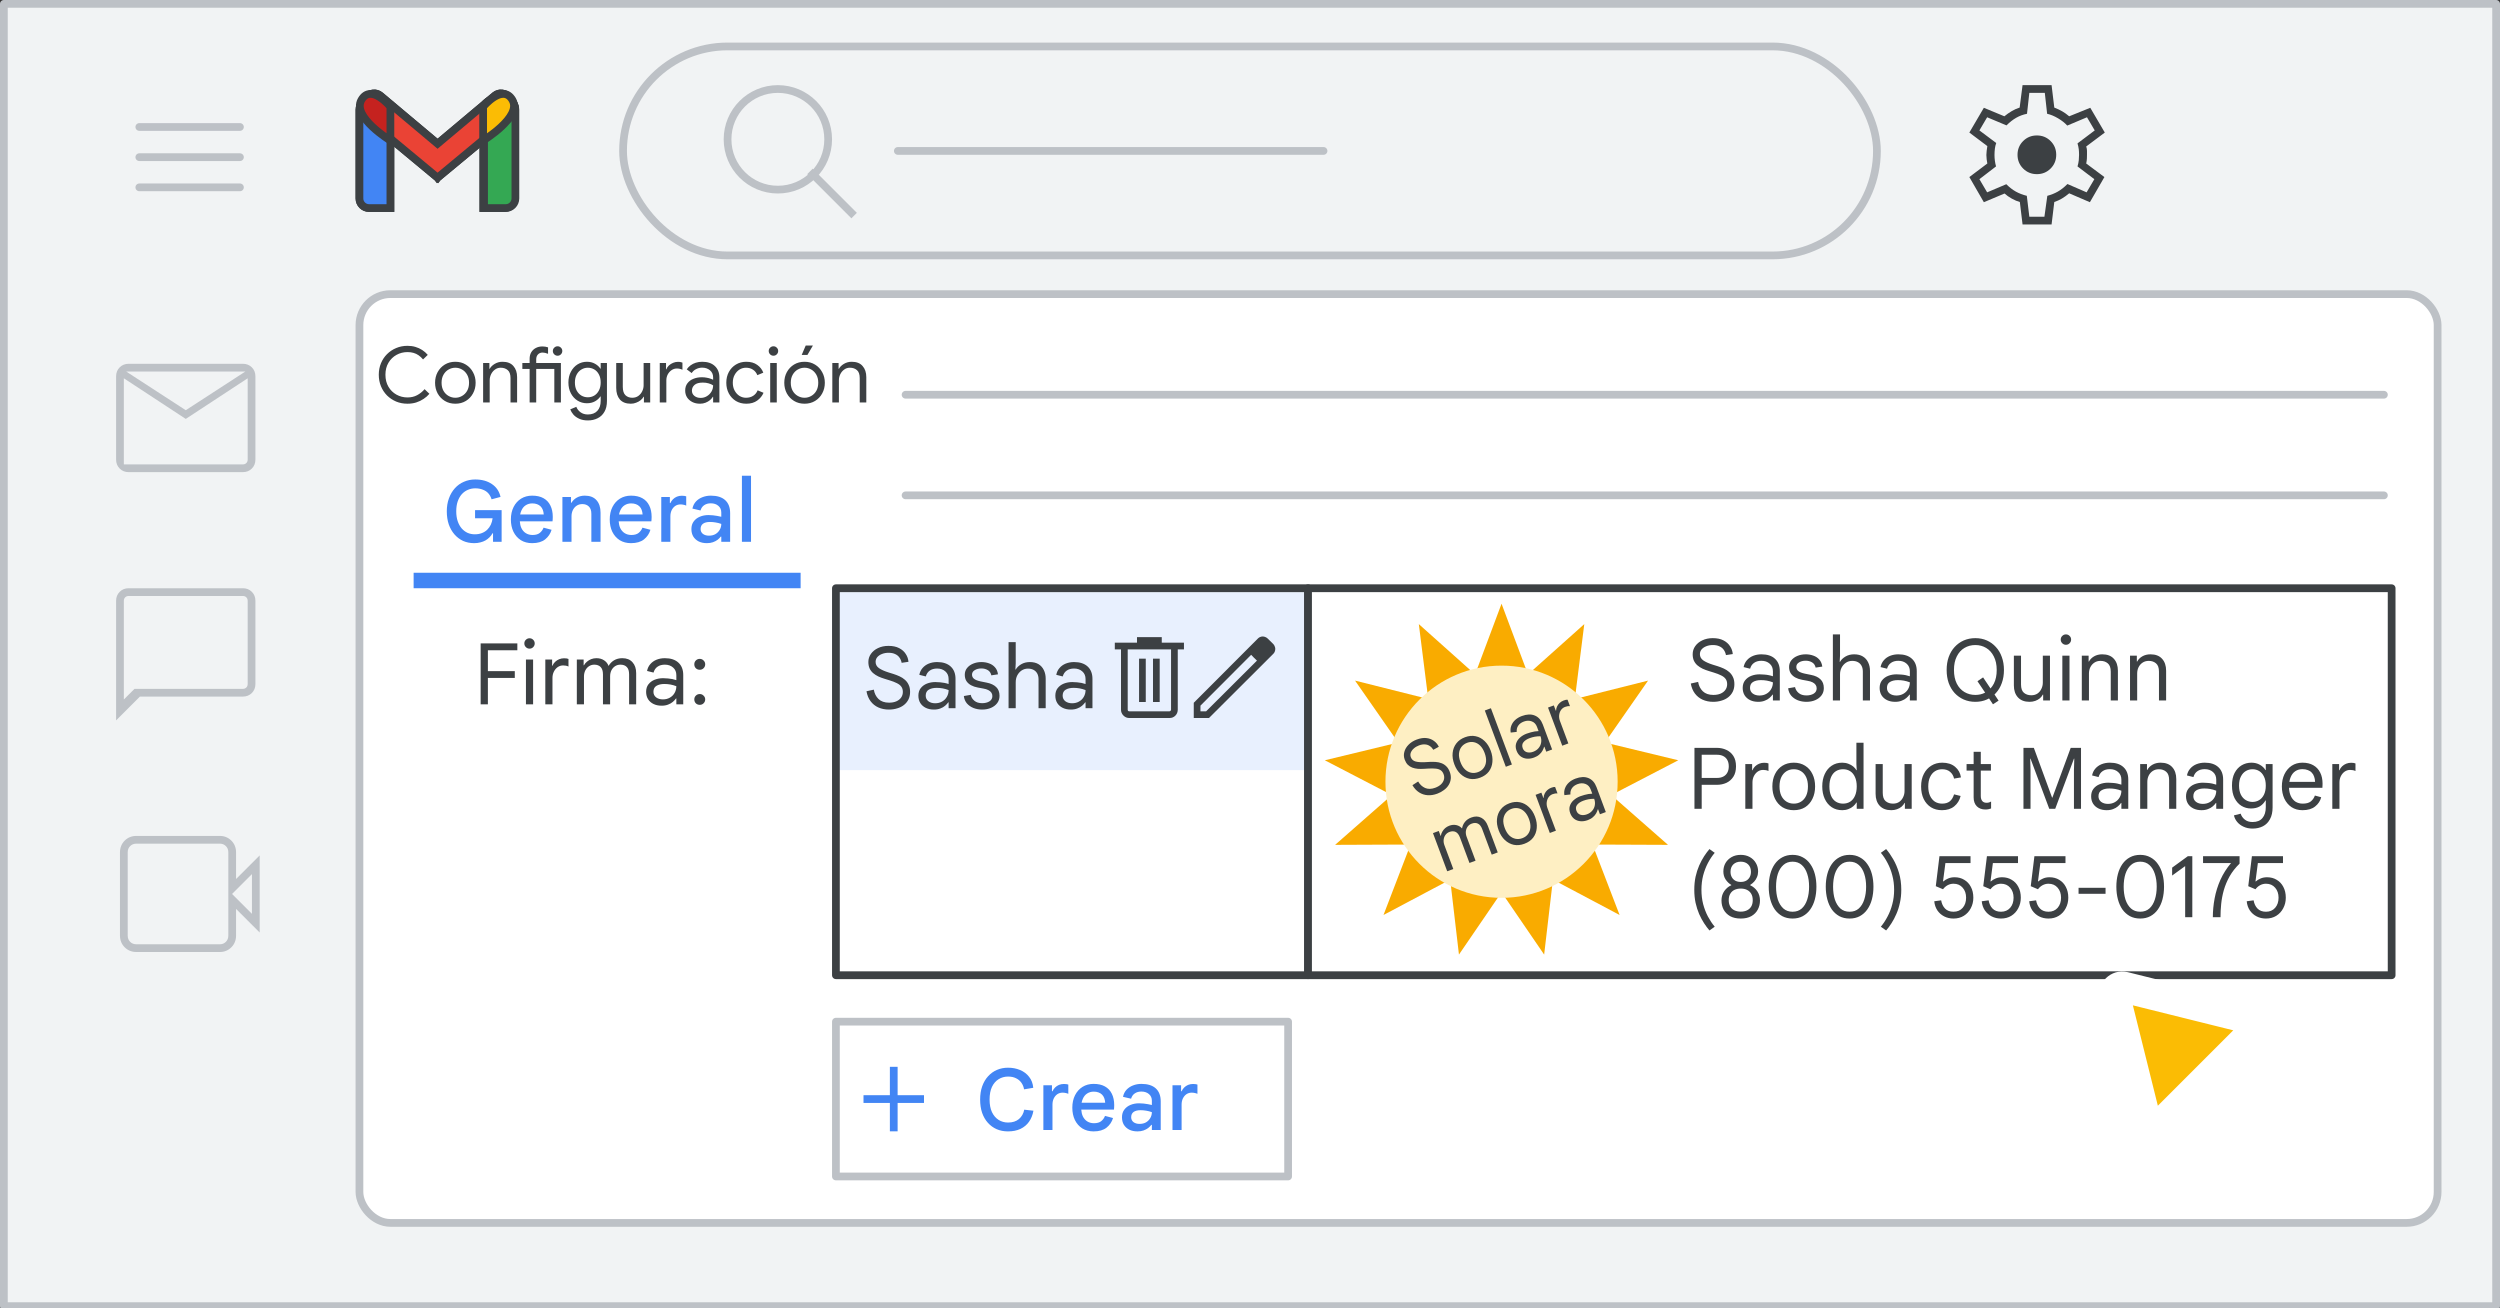
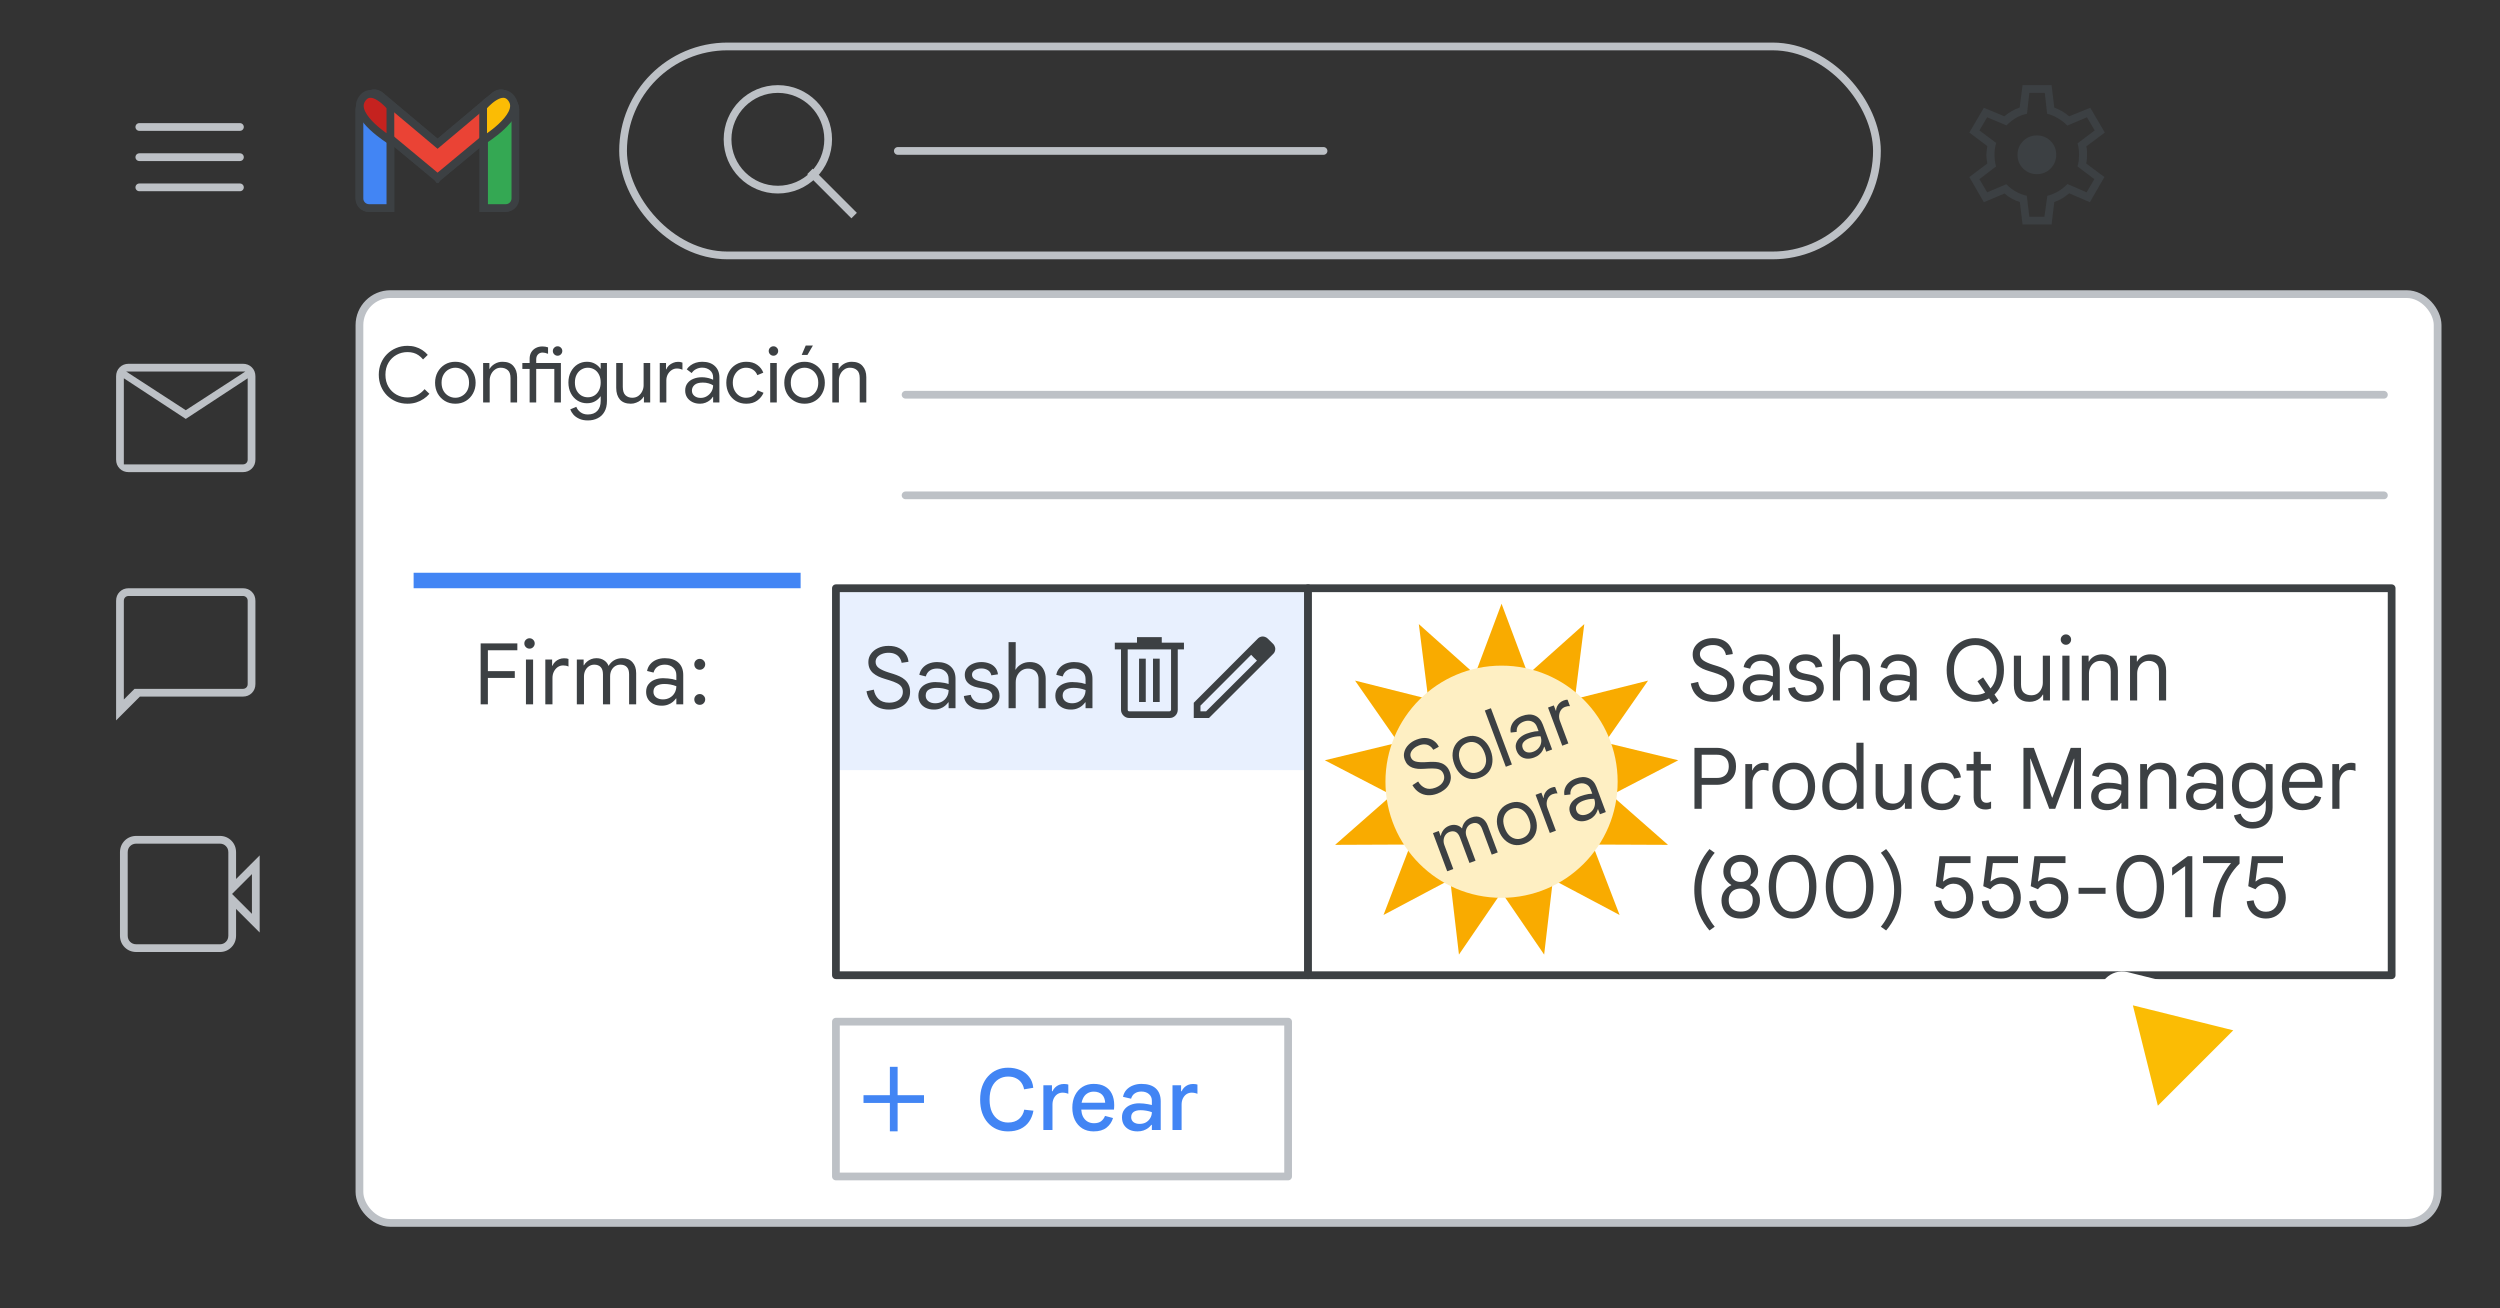
<svg xmlns="http://www.w3.org/2000/svg" width="323" height="169" viewBox="0 0 323 169" fill="none">
  <rect x="0" y="0" width="323" height="169" fill="#333333" stroke="none" />
  <g id="gmail-make-your-logo-and-signature-appear-side-by-side" clip-path="url(#clip0_6807_6205)">
    <g id="Gmail/settings-full-view">
      <g id="Frames/desktop-light">
-         <rect id="border copy" x="0.5" y="0.5" width="322" height="168.25" fill="#F1F3F4" stroke="#BDC1C6" stroke-linejoin="round" />
-       </g>
+         </g>
      <g id="Group 5">
        <rect id="Rectangle" x="46.44" y="38" width="268.5" height="120" rx="4" fill="white" stroke="#BDC1C6" />
      </g>
      <g id="Group 6">
        <g id="Gmail icon - illustrated">
          <g id="white bg">
            <path id="Rectangle_2" d="M46.439 14.165C46.439 13.479 46.996 12.922 47.683 12.922H49.195C49.882 12.922 50.439 13.479 50.439 14.165V26.881H47.683C46.996 26.881 46.439 26.325 46.439 25.638V14.165Z" fill="white" stroke="#3C4043" />
            <path id="Rectangle_3" d="M62.421 14.165C62.421 13.479 62.978 12.922 63.665 12.922H65.215C65.902 12.922 66.458 13.479 66.458 14.165V25.638C66.458 26.325 65.902 26.881 65.215 26.881H62.421V14.165Z" fill="white" stroke="#3C4043" />
            <g id="Combined Shape">
              <path fill-rule="evenodd" clip-rule="evenodd" d="M46.792 13.284C46.375 13.819 46.459 14.595 46.981 15.028L56.534 22.955L56.534 22.955L56.534 22.955L56.534 22.955L56.534 22.955L66.088 15.028C66.61 14.595 66.694 13.819 66.276 13.284L65.694 12.539C65.265 11.989 64.471 11.905 63.936 12.354L56.534 18.571L49.133 12.354C48.598 11.905 47.804 11.989 47.374 12.539L46.792 13.284Z" fill="white" />
              <path d="M46.981 15.028L47.3 14.643L47.3 14.643L46.981 15.028ZM46.792 13.284L46.398 12.976L46.398 12.976L46.792 13.284ZM56.534 22.955L56.927 22.646L56.894 22.604L56.853 22.57L56.534 22.955ZM56.534 22.955L56.141 23.265L56.459 23.669L56.854 23.34L56.534 22.955ZM56.534 22.955L56.854 22.571L56.534 22.305L56.214 22.571L56.534 22.955ZM56.534 22.955L56.214 23.34L56.609 23.669L56.927 23.265L56.534 22.955ZM56.534 22.955L56.215 22.57L56.174 22.604L56.142 22.646L56.534 22.955ZM66.088 15.028L65.768 14.643L65.768 14.643L66.088 15.028ZM66.276 13.284L65.882 13.592L65.882 13.592L66.276 13.284ZM65.694 12.539L66.088 12.231L66.088 12.231L65.694 12.539ZM63.936 12.354L63.614 11.972L63.614 11.972L63.936 12.354ZM56.534 18.571L56.213 18.954L56.534 19.224L56.856 18.954L56.534 18.571ZM49.133 12.354L49.454 11.972L49.454 11.972L49.133 12.354ZM47.374 12.539L47.768 12.847L47.768 12.847L47.374 12.539ZM46.981 15.028L47.3 14.643C46.986 14.383 46.935 13.914 47.187 13.592L46.792 13.284L46.398 12.976C45.814 13.724 45.931 14.807 46.662 15.413L46.981 15.028ZM56.534 22.955L56.853 22.57L47.3 14.643L46.981 15.028L46.662 15.413L56.215 23.34L56.534 22.955ZM56.534 22.955L56.141 23.265L56.141 23.265L56.534 22.955L56.927 22.646L56.927 22.646L56.534 22.955ZM56.534 22.955L56.854 23.34L56.854 23.339L56.534 22.955L56.214 22.571L56.214 22.571L56.534 22.955ZM56.534 22.955L56.854 22.571L56.854 22.571L56.534 22.955L56.214 23.339L56.214 23.34L56.534 22.955ZM56.534 22.955L56.142 22.646L56.141 22.646L56.534 22.955L56.927 23.265L56.927 23.265L56.534 22.955ZM56.534 22.955L56.854 23.34L66.407 15.413L66.088 15.028L65.768 14.643L56.215 22.57L56.534 22.955ZM66.088 15.028L66.407 15.413C67.137 14.807 67.254 13.724 66.67 12.976L66.276 13.284L65.882 13.592C66.133 13.914 66.082 14.383 65.768 14.643L66.088 15.028ZM66.276 13.284L66.67 12.976L66.088 12.231L65.694 12.539L65.3 12.847L65.882 13.592L66.276 13.284ZM65.694 12.539L66.088 12.231C65.484 11.458 64.366 11.34 63.614 11.972L63.936 12.354L64.257 12.737C64.575 12.47 65.045 12.52 65.3 12.847L65.694 12.539ZM63.936 12.354L63.614 11.972L56.213 18.189L56.534 18.571L56.856 18.954L64.257 12.737L63.936 12.354ZM49.133 12.354L48.811 12.737L56.213 18.954L56.534 18.571L56.856 18.189L49.454 11.972L49.133 12.354ZM47.374 12.539L47.768 12.847C48.024 12.52 48.493 12.47 48.811 12.737L49.133 12.354L49.454 11.972C48.703 11.34 47.584 11.458 46.98 12.231L47.374 12.539ZM46.792 13.284L47.187 13.592L47.768 12.847L47.374 12.539L46.98 12.231L46.398 12.976L46.792 13.284Z" fill="#3C4043" />
            </g>
            <path id="Path 4" fill-rule="evenodd" clip-rule="evenodd" d="M62.421 18.157V13.794C62.421 13.794 64.944 10.74 66.206 12.921C67.468 15.103 62.421 18.157 62.421 18.157Z" fill="white" />
-             <path id="Path 4_2" fill-rule="evenodd" clip-rule="evenodd" d="M50.477 18.157V13.794C50.477 13.794 47.953 10.74 46.691 12.921C45.43 15.103 50.477 18.157 50.477 18.157Z" fill="white" />
          </g>
          <path id="Rectangle_4" d="M46.44 14.165C46.44 13.479 46.996 12.922 47.683 12.922H49.196C49.883 12.922 50.44 13.479 50.44 14.165V26.881H47.683C46.996 26.881 46.44 26.325 46.44 25.638V14.165Z" fill="#4285F4" stroke="#3C4043" />
          <path id="Rectangle_5" d="M62.541 14.165C62.541 13.479 63.098 12.922 63.785 12.922H65.345C66.032 12.922 66.589 13.479 66.589 14.165V25.638C66.589 26.325 66.032 26.881 65.345 26.881H62.541V14.165Z" fill="#34A853" stroke="#3C4043" />
          <g id="Combined Shape_2">
            <path fill-rule="evenodd" clip-rule="evenodd" d="M46.791 13.284C46.374 13.819 46.458 14.595 46.98 15.028L56.533 22.955L56.533 22.955L56.533 22.955L56.533 22.955L56.533 22.955L66.087 15.028C66.609 14.595 66.692 13.819 66.275 13.284L65.693 12.539C65.264 11.989 64.47 11.905 63.935 12.354L56.533 18.571L49.132 12.354C48.597 11.905 47.803 11.989 47.373 12.539L46.791 13.284Z" fill="#EA4335" />
            <path d="M46.98 15.028L47.299 14.643L47.299 14.643L46.98 15.028ZM46.791 13.284L46.397 12.976L46.397 12.976L46.791 13.284ZM56.533 22.955L56.925 22.645L56.893 22.604L56.852 22.57L56.533 22.955ZM56.533 22.955L56.141 23.265L56.458 23.667L56.852 23.34L56.533 22.955ZM56.533 22.955L56.847 22.566L56.529 22.31L56.214 22.57L56.533 22.955ZM56.533 22.955L56.219 23.345L56.613 23.662L56.926 23.265L56.533 22.955ZM56.533 22.955L56.214 22.57L56.173 22.604L56.141 22.645L56.533 22.955ZM66.087 15.028L65.767 14.643L65.767 14.643L66.087 15.028ZM66.275 13.284L65.881 13.592L65.881 13.592L66.275 13.284ZM65.693 12.539L66.087 12.231L66.087 12.231L65.693 12.539ZM63.935 12.354L63.613 11.972L63.613 11.972L63.935 12.354ZM56.533 18.571L56.212 18.954L56.533 19.224L56.855 18.954L56.533 18.571ZM49.132 12.354L49.453 11.972L49.453 11.972L49.132 12.354ZM47.373 12.539L47.767 12.847L47.767 12.847L47.373 12.539ZM46.98 15.028L47.299 14.643C46.985 14.383 46.934 13.914 47.186 13.592L46.791 13.284L46.397 12.976C45.813 13.724 45.93 14.807 46.661 15.413L46.98 15.028ZM56.533 22.955L56.852 22.57L47.299 14.643L46.98 15.028L46.661 15.413L56.214 23.34L56.533 22.955ZM56.533 22.955L56.141 23.265L56.141 23.265L56.533 22.955L56.926 22.645L56.925 22.645L56.533 22.955ZM56.533 22.955L56.852 23.34L56.852 23.34L56.533 22.955L56.214 22.57L56.214 22.57L56.533 22.955ZM56.533 22.955L56.847 22.566L56.847 22.566L56.533 22.955L56.219 23.345L56.219 23.345L56.533 22.955ZM56.533 22.955L56.141 22.645L56.141 22.645L56.533 22.955L56.926 23.265L56.926 23.265L56.533 22.955ZM56.533 22.955L56.853 23.34L66.406 15.413L66.087 15.028L65.767 14.643L56.214 22.57L56.533 22.955ZM66.087 15.028L66.406 15.413C67.136 14.807 67.253 13.724 66.669 12.976L66.275 13.284L65.881 13.592C66.132 13.914 66.081 14.383 65.767 14.643L66.087 15.028ZM66.275 13.284L66.669 12.976L66.087 12.231L65.693 12.539L65.299 12.847L65.881 13.592L66.275 13.284ZM65.693 12.539L66.087 12.231C65.484 11.458 64.365 11.34 63.613 11.972L63.935 12.354L64.256 12.737C64.574 12.47 65.044 12.52 65.299 12.847L65.693 12.539ZM63.935 12.354L63.613 11.972L56.212 18.189L56.533 18.571L56.855 18.954L64.256 12.737L63.935 12.354ZM49.132 12.354L48.81 12.737L56.212 18.954L56.533 18.571L56.855 18.189L49.453 11.972L49.132 12.354ZM47.373 12.539L47.767 12.847C48.023 12.52 48.492 12.47 48.81 12.737L49.132 12.354L49.453 11.972C48.702 11.34 47.583 11.458 46.979 12.231L47.373 12.539ZM46.791 13.284L47.186 13.592L47.767 12.847L47.373 12.539L46.979 12.231L46.397 12.976L46.791 13.284Z" fill="#3C4043" />
          </g>
          <path id="Path 4_3" fill-rule="evenodd" clip-rule="evenodd" d="M62.421 18.157V13.794C62.421 13.794 64.945 10.74 66.207 12.921C67.468 15.103 62.421 18.157 62.421 18.157Z" fill="#FBBC04" stroke="#3C4043" />
          <path id="Path 4_4" fill-rule="evenodd" clip-rule="evenodd" d="M50.44 18.157V13.794C50.44 13.794 47.94 10.74 46.69 12.921C45.44 15.103 50.44 18.157 50.44 18.157Z" fill="#C5221F" stroke="#3C4043" />
        </g>
        <g id="Menu">
          <path id="Line" d="M18 16.406H31" stroke="#BDC1C6" stroke-linecap="round" stroke-linejoin="round" />
          <path id="Line_2" d="M18 20.306H31" stroke="#BDC1C6" stroke-linecap="round" stroke-linejoin="round" />
          <path id="Line_3" d="M18 24.206H31" stroke="#BDC1C6" stroke-linecap="round" stroke-linejoin="round" />
        </g>
      </g>
      <rect id="Rectangle_6" x="53.44" y="74" width="50" height="2" fill="#4285F4" />
    </g>
    <rect id="Rectangle_7" x="108" y="77" width="61" height="22" fill="#E8F0FE" stroke="#E8F0FE" stroke-linejoin="round" />
    <rect id="Rectangle_8" x="108" y="76" width="61" height="50" stroke="#3C4043" stroke-linejoin="round" />
    <rect id="Rectangle_9" x="169" y="76" width="140" height="50" fill="white" stroke="#3C4043" stroke-linejoin="round" />
    <g id="UI/button-white">
      <rect id="Rectangle_10" x="108" y="132" width="58.424" height="20" fill="white" stroke="#BDC1C6" stroke-linejoin="round" />
      <path id="Create new" d="M130.23 146.176C129.695 146.176 129.207 146.081 128.767 145.89C128.335 145.699 127.957 145.424 127.634 145.065C127.312 144.706 127.062 144.273 126.886 143.767C126.718 143.261 126.633 142.693 126.633 142.062C126.633 141.431 126.721 140.863 126.897 140.357C127.081 139.844 127.334 139.411 127.656 139.059C127.979 138.7 128.36 138.425 128.8 138.234C129.24 138.043 129.721 137.948 130.241 137.948C130.806 137.948 131.323 138.047 131.792 138.245C132.269 138.443 132.658 138.736 132.958 139.125C133.266 139.506 133.446 139.979 133.497 140.544L132.309 140.742C132.258 140.427 132.144 140.144 131.968 139.895C131.792 139.646 131.561 139.451 131.275 139.312C130.989 139.165 130.645 139.092 130.241 139.092C129.794 139.092 129.387 139.206 129.02 139.433C128.661 139.653 128.375 139.983 128.162 140.423C127.957 140.863 127.854 141.409 127.854 142.062C127.854 142.707 127.957 143.25 128.162 143.69C128.375 144.13 128.661 144.464 129.02 144.691C129.38 144.918 129.787 145.032 130.241 145.032C130.821 145.032 131.29 144.882 131.649 144.581C132.009 144.273 132.236 143.87 132.331 143.371L133.519 143.503C133.424 144.053 133.233 144.53 132.947 144.933C132.669 145.329 132.298 145.637 131.836 145.857C131.382 146.07 130.846 146.176 130.23 146.176ZM134.803 146V140.214H135.914V140.995H135.98C136.061 140.812 136.171 140.65 136.31 140.511C136.457 140.364 136.625 140.251 136.816 140.17C137.014 140.089 137.227 140.049 137.454 140.049C137.593 140.049 137.707 140.056 137.795 140.071C137.883 140.086 137.96 140.104 138.026 140.126V141.325C137.923 141.274 137.81 141.237 137.685 141.215C137.56 141.186 137.425 141.171 137.278 141.171C137.029 141.171 136.805 141.237 136.607 141.369C136.416 141.501 136.262 141.684 136.145 141.919C136.035 142.154 135.98 142.418 135.98 142.711V146H134.803ZM141.294 146.176C140.737 146.176 140.249 146.048 139.831 145.791C139.421 145.527 139.102 145.164 138.874 144.702C138.654 144.24 138.544 143.712 138.544 143.118C138.544 142.502 138.662 141.963 138.896 141.501C139.131 141.039 139.454 140.68 139.864 140.423C140.282 140.166 140.759 140.038 141.294 140.038C141.881 140.038 142.369 140.148 142.757 140.368C143.153 140.588 143.45 140.903 143.648 141.314C143.854 141.725 143.956 142.216 143.956 142.788C143.956 142.891 143.953 142.993 143.945 143.096C143.945 143.191 143.938 143.279 143.923 143.36H139.699C139.721 143.69 139.787 143.976 139.897 144.218C140.037 144.511 140.231 144.735 140.48 144.889C140.73 145.043 141.016 145.12 141.338 145.12C141.742 145.12 142.053 145.032 142.273 144.856C142.501 144.673 142.666 144.445 142.768 144.174L143.802 144.449C143.656 144.948 143.377 145.362 142.966 145.692C142.556 146.015 141.998 146.176 141.294 146.176ZM139.743 142.469H142.79C142.776 142.249 142.735 142.051 142.669 141.875C142.603 141.699 142.508 141.549 142.383 141.424C142.259 141.299 142.105 141.204 141.921 141.138C141.745 141.072 141.54 141.039 141.305 141.039C140.99 141.039 140.708 141.12 140.458 141.281C140.216 141.435 140.029 141.666 139.897 141.974C139.831 142.121 139.78 142.286 139.743 142.469ZM146.962 146.176C146.558 146.176 146.206 146.103 145.906 145.956C145.605 145.802 145.37 145.589 145.202 145.318C145.04 145.047 144.96 144.724 144.96 144.35C144.96 143.961 145.059 143.635 145.257 143.371C145.455 143.1 145.722 142.894 146.06 142.755C146.397 142.616 146.767 142.546 147.171 142.546C147.376 142.546 147.57 142.557 147.754 142.579C147.937 142.594 148.117 142.619 148.293 142.656C148.469 142.685 148.645 142.722 148.821 142.766V142.216C148.821 141.857 148.696 141.571 148.447 141.358C148.197 141.138 147.867 141.028 147.457 141.028C147.127 141.028 146.844 141.109 146.61 141.27C146.382 141.424 146.225 141.651 146.137 141.952L145.092 141.71C145.165 141.351 145.315 141.046 145.543 140.797C145.777 140.548 146.06 140.361 146.39 140.236C146.727 140.104 147.086 140.038 147.468 140.038C148.282 140.038 148.901 140.232 149.327 140.621C149.752 141.01 149.965 141.567 149.965 142.293V146H148.821V145.329H148.755C148.645 145.476 148.505 145.615 148.337 145.747C148.168 145.872 147.97 145.974 147.743 146.055C147.515 146.136 147.255 146.176 146.962 146.176ZM147.226 145.208C147.548 145.208 147.827 145.142 148.062 145.01C148.296 144.871 148.48 144.687 148.612 144.46C148.751 144.225 148.821 143.969 148.821 143.69C148.579 143.602 148.337 143.54 148.095 143.503C147.853 143.459 147.607 143.437 147.358 143.437C146.969 143.437 146.668 143.514 146.456 143.668C146.25 143.822 146.148 144.049 146.148 144.35C146.148 144.607 146.247 144.816 146.445 144.977C146.65 145.131 146.91 145.208 147.226 145.208ZM151.486 146V140.214H152.597V140.995H152.663C152.743 140.812 152.853 140.65 152.993 140.511C153.139 140.364 153.308 140.251 153.499 140.17C153.697 140.089 153.909 140.049 154.137 140.049C154.276 140.049 154.39 140.056 154.478 140.071C154.566 140.086 154.643 140.104 154.709 140.126V141.325C154.606 141.274 154.492 141.237 154.368 141.215C154.243 141.186 154.107 141.171 153.961 141.171C153.711 141.171 153.488 141.237 153.29 141.369C153.099 141.501 152.945 141.684 152.828 141.919C152.718 142.154 152.663 142.418 152.663 142.711V146H151.486Z" fill="#4285F4" />
    </g>
    <g id="Group">
      <path id="Line_4" d="M115.472 138.333V145.667" stroke="#4285F4" stroke-linecap="square" />
      <path id="Line 2" d="M112.065 142H118.881" stroke="#4285F4" stroke-linecap="square" />
    </g>
    <g id="Gmail left nav">
      <g id="Meet">
        <g id="Group 7">
          <g id="videocam_BASELINE_P900_24dp (2)">
            <path id="Shape" d="M16.462 122.038L16.109 122.391L16.109 122.391L16.462 122.038ZM16.462 108.963L16.109 108.609L16.109 108.609L16.462 108.963ZM29.538 108.963L29.891 108.609L29.891 108.609L29.538 108.963ZM30 114.775H29.5V115.982L30.354 115.129L30 114.775ZM33.05 111.725H33.55V110.518L32.696 111.371L33.05 111.725ZM33.05 119.275L32.696 119.629L33.55 120.482V119.275H33.05ZM30 116.225L30.354 115.871L29.5 115.018V116.225H30ZM16.462 122.038L16.109 122.391C16.518 122.8 17.036 123 17.625 123V122.5V122C17.281 122 17.024 121.891 16.816 121.684L16.462 122.038ZM16 120.875H15.5C15.5 121.464 15.7 121.982 16.109 122.391L16.462 122.038L16.816 121.684C16.608 121.476 16.5 121.219 16.5 120.875H16ZM16 110.125H15.5V120.875H16H16.5V110.125H16ZM16.462 108.963L16.109 108.609C15.7 109.018 15.5 109.536 15.5 110.125H16H16.5C16.5 109.781 16.608 109.524 16.816 109.316L16.462 108.963ZM17.625 108.5V108C17.036 108 16.518 108.2 16.109 108.609L16.462 108.963L16.816 109.316C17.024 109.109 17.281 109 17.625 109V108.5ZM28.4 108.5V108H17.625V108.5V109H28.4V108.5ZM29.538 108.963L29.891 108.609C29.486 108.204 28.978 108 28.4 108V108.5V109C28.722 109 28.973 109.105 29.184 109.316L29.538 108.963ZM30 110.125H30.5C30.5 109.536 30.3 109.018 29.891 108.609L29.538 108.963L29.184 109.316C29.392 109.524 29.5 109.781 29.5 110.125H30ZM30 114.775H30.5V110.125H30H29.5V114.775H30ZM33.05 111.725L32.696 111.371L29.646 114.421L30 114.775L30.354 115.129L33.404 112.079L33.05 111.725ZM33.05 119.275H33.55V111.725H33.05H32.55V119.275H33.05ZM30 116.225L29.646 116.579L32.696 119.629L33.05 119.275L33.404 118.921L30.354 115.871L30 116.225ZM30 120.875H30.5V116.225H30H29.5V120.875H30ZM29.538 122.038L29.891 122.391C30.3 121.982 30.5 121.464 30.5 120.875H30H29.5C29.5 121.219 29.392 121.476 29.184 121.684L29.538 122.038ZM28.4 122.5V123C28.978 123 29.486 122.796 29.891 122.391L29.538 122.038L29.184 121.684C28.973 121.895 28.722 122 28.4 122V122.5ZM17.625 122.5V123H28.4V122.5V122H17.625V122.5Z" fill="#BDC1C6" />
          </g>
        </g>
      </g>
      <g id="Chat">
        <path id="Shape_2" fill-rule="evenodd" clip-rule="evenodd" d="M15 93.075V77.625C15 77.158 15.154 76.771 15.463 76.463C15.771 76.154 16.158 76 16.625 76H31.375C31.842 76 32.229 76.154 32.538 76.463C32.846 76.771 33 77.158 33 77.625V88.375C33 88.842 32.846 89.229 32.538 89.537C32.229 89.846 31.842 90 31.375 90H18.075L15 93.075ZM17.375 89H31.375C31.558 89 31.708 88.942 31.825 88.825C31.942 88.708 32 88.558 32 88.375V77.625C32 77.442 31.942 77.292 31.825 77.175C31.708 77.058 31.558 77 31.375 77H16.625C16.442 77 16.292 77.058 16.175 77.175C16.058 77.292 16 77.442 16 77.625V88.375V88.825V89V90.375L17.375 89Z" fill="#BDC1C6" />
      </g>
      <g id="Mail">
        <path id="Shape_3" fill-rule="evenodd" clip-rule="evenodd" d="M15.463 60.538C15.771 60.846 16.158 61 16.625 61H31.375C31.842 61 32.229 60.846 32.538 60.538C32.846 60.229 33 59.842 33 59.375V48.625C33 48.158 32.846 47.771 32.538 47.462C32.229 47.154 31.842 47 31.375 47H16.625C16.158 47 15.771 47.154 15.463 47.462C15.154 47.771 15 48.158 15 48.625V59.375C15 59.842 15.154 60.229 15.463 60.538ZM16 48.875L24 54.125L32 48.875V59.375C32 59.558 31.942 59.708 31.825 59.825C31.708 59.942 31.558 60 31.375 60H16.625H16V59.825V59.375V48.875ZM24 53L31.7 48H16.3L24 53Z" fill="#BDC1C6" />
      </g>
    </g>
    <g id="Cursor ">
      <g id="Union">
        <mask id="path-29-outside-1_6807_6205" maskUnits="userSpaceOnUse" x="262.538" y="117.084" width="44.548" height="44.548" fill="black">
          <rect fill="white" x="262.538" y="117.084" width="44.548" height="44.548" />
-           <path fill-rule="evenodd" clip-rule="evenodd" d="M274.436 127.547C273.704 127.365 273.042 128.027 273.224 128.759L277.281 145.059C277.469 145.814 278.409 146.074 278.959 145.524L283.639 140.844L294.089 151.294C294.87 152.075 296.136 152.075 296.917 151.294C297.698 150.513 297.698 149.247 296.917 148.466L286.468 138.016L291.202 133.282C291.751 132.732 291.491 131.792 290.736 131.604L274.436 127.547Z" />
        </mask>
        <path fill-rule="evenodd" clip-rule="evenodd" d="M274.436 127.547C273.704 127.365 273.042 128.027 273.224 128.759L277.281 145.059C277.469 145.814 278.409 146.074 278.959 145.524L283.639 140.844L294.089 151.294C294.87 152.075 296.136 152.075 296.917 151.294C297.698 150.513 297.698 149.247 296.917 148.466L286.468 138.016L291.202 133.282C291.751 132.732 291.491 131.792 290.736 131.604L274.436 127.547Z" fill="#FBBC04" />
        <path d="M273.224 128.759L275.165 128.276L275.165 128.276L273.224 128.759ZM274.436 127.547L274.919 125.606L274.919 125.606L274.436 127.547ZM277.281 145.059L279.222 144.576L279.222 144.576L277.281 145.059ZM283.639 140.844L285.053 139.43L283.639 138.016L282.225 139.43L283.639 140.844ZM296.917 148.466L295.503 149.88L296.917 148.466ZM286.468 138.016L285.053 136.601L283.639 138.016L285.053 139.43L286.468 138.016ZM290.736 131.604L290.253 133.545L290.253 133.545L290.736 131.604ZM273.224 128.759L275.165 128.276C275.347 129.008 274.685 129.67 273.953 129.488L274.436 127.547L274.919 125.606C272.724 125.06 270.737 127.047 271.283 129.242L273.224 128.759ZM277.281 145.059L279.222 144.576L275.165 128.276L273.224 128.759L271.283 129.242L275.341 145.542L277.281 145.059ZM278.959 145.524L277.545 144.11C278.095 143.56 279.034 143.821 279.222 144.576L277.281 145.059L275.341 145.542C275.904 147.806 278.723 148.588 280.373 146.939L278.959 145.524ZM283.639 140.844L282.225 139.43L277.545 144.11L278.959 145.524L280.373 146.939L285.053 142.258L283.639 140.844ZM294.089 151.294L295.503 149.88L285.053 139.43L283.639 140.844L282.225 142.258L292.675 152.708L294.089 151.294ZM296.917 151.294L295.503 149.88L294.089 151.294L292.675 152.708C294.237 154.27 296.77 154.27 298.332 152.708L296.917 151.294ZM296.917 148.466L295.503 149.88L295.503 149.88L296.917 151.294L298.332 152.708C299.894 151.146 299.894 148.613 298.332 147.051L296.917 148.466ZM286.468 138.016L285.053 139.43L295.503 149.88L296.917 148.466L298.332 147.051L287.882 136.601L286.468 138.016ZM291.202 133.282L289.787 131.868L285.053 136.601L286.468 138.016L287.882 139.43L292.616 134.696L291.202 133.282ZM290.736 131.604L290.253 133.545C289.498 133.357 289.237 132.417 289.787 131.868L291.202 133.282L292.616 134.696C294.266 133.046 293.483 130.227 291.219 129.663L290.736 131.604ZM274.436 127.547L273.953 129.488L290.253 133.545L290.736 131.604L291.219 129.663L274.919 125.606L274.436 127.547Z" fill="white" mask="url(#path-29-outside-1_6807_6205)" />
      </g>
    </g>
-     <path id="General" d="M61.268 70.176C60.747 70.176 60.27 70.081 59.838 69.89C59.412 69.692 59.038 69.41 58.716 69.043C58.4 68.676 58.155 68.244 57.979 67.745C57.81 67.239 57.726 66.678 57.726 66.062C57.726 65.446 57.817 64.889 58.001 64.39C58.184 63.884 58.441 63.448 58.771 63.081C59.101 62.714 59.489 62.436 59.937 62.245C60.384 62.047 60.872 61.948 61.4 61.948C62.258 61.948 62.976 62.146 63.556 62.542C64.142 62.938 64.513 63.492 64.667 64.203L63.512 64.511C63.424 64.218 63.288 63.965 63.105 63.752C62.921 63.539 62.683 63.378 62.39 63.268C62.104 63.151 61.774 63.092 61.4 63.092C61.062 63.092 60.743 63.158 60.443 63.29C60.149 63.415 59.889 63.602 59.662 63.851C59.442 64.1 59.266 64.412 59.134 64.786C59.009 65.153 58.947 65.578 58.947 66.062C58.947 66.546 59.009 66.971 59.134 67.338C59.258 67.705 59.431 68.016 59.651 68.273C59.871 68.522 60.124 68.713 60.41 68.845C60.703 68.97 61.015 69.032 61.345 69.032C61.682 69.032 61.983 68.981 62.247 68.878C62.518 68.775 62.749 68.632 62.94 68.449C63.138 68.258 63.295 68.038 63.413 67.789C63.53 67.532 63.607 67.257 63.644 66.964H61.378V65.908H64.81V70H63.699V68.9H63.633C63.53 69.091 63.402 69.263 63.248 69.417C63.094 69.571 62.918 69.707 62.72 69.824C62.522 69.934 62.302 70.018 62.06 70.077C61.818 70.143 61.554 70.176 61.268 70.176ZM68.756 70.176C68.198 70.176 67.711 70.048 67.293 69.791C66.882 69.527 66.563 69.164 66.336 68.702C66.116 68.24 66.006 67.712 66.006 67.118C66.006 66.502 66.123 65.963 66.358 65.501C66.592 65.039 66.915 64.68 67.326 64.423C67.744 64.166 68.22 64.038 68.756 64.038C69.342 64.038 69.83 64.148 70.219 64.368C70.615 64.588 70.912 64.903 71.11 65.314C71.315 65.725 71.418 66.216 71.418 66.788C71.418 66.891 71.414 66.993 71.407 67.096C71.407 67.191 71.399 67.279 71.385 67.36H67.161C67.183 67.69 67.249 67.976 67.359 68.218C67.498 68.511 67.692 68.735 67.942 68.889C68.191 69.043 68.477 69.12 68.8 69.12C69.203 69.12 69.515 69.032 69.735 68.856C69.962 68.673 70.127 68.445 70.23 68.174L71.264 68.449C71.117 68.948 70.838 69.362 70.428 69.692C70.017 70.015 69.46 70.176 68.756 70.176ZM67.205 66.469H70.252C70.237 66.249 70.197 66.051 70.131 65.875C70.065 65.699 69.969 65.549 69.845 65.424C69.72 65.299 69.566 65.204 69.383 65.138C69.207 65.072 69.001 65.039 68.767 65.039C68.451 65.039 68.169 65.12 67.92 65.281C67.678 65.435 67.491 65.666 67.359 65.974C67.293 66.121 67.241 66.286 67.205 66.469ZM72.663 70V64.214H73.774V64.951H73.84C73.994 64.68 74.221 64.46 74.522 64.291C74.83 64.122 75.175 64.038 75.556 64.038C76.216 64.038 76.718 64.232 77.063 64.621C77.415 65.01 77.591 65.549 77.591 66.238V70H76.403V66.392C76.403 65.959 76.293 65.64 76.073 65.435C75.86 65.23 75.582 65.127 75.237 65.127C74.951 65.127 74.702 65.2 74.489 65.347C74.284 65.486 74.122 65.677 74.005 65.919C73.895 66.154 73.84 66.418 73.84 66.711V70H72.663ZM81.528 70.176C80.971 70.176 80.483 70.048 80.065 69.791C79.654 69.527 79.335 69.164 79.108 68.702C78.888 68.24 78.778 67.712 78.778 67.118C78.778 66.502 78.895 65.963 79.13 65.501C79.365 65.039 79.688 64.68 80.098 64.423C80.516 64.166 80.993 64.038 81.528 64.038C82.115 64.038 82.603 64.148 82.991 64.368C83.387 64.588 83.684 64.903 83.882 65.314C84.088 65.725 84.19 66.216 84.19 66.788C84.19 66.891 84.186 66.993 84.179 67.096C84.179 67.191 84.172 67.279 84.157 67.36H79.933C79.955 67.69 80.021 67.976 80.131 68.218C80.27 68.511 80.465 68.735 80.714 68.889C80.963 69.043 81.249 69.12 81.572 69.12C81.975 69.12 82.287 69.032 82.507 68.856C82.734 68.673 82.9 68.445 83.002 68.174L84.036 68.449C83.889 68.948 83.611 69.362 83.2 69.692C82.79 70.015 82.232 70.176 81.528 70.176ZM79.977 66.469H83.024C83.01 66.249 82.969 66.051 82.903 65.875C82.837 65.699 82.742 65.549 82.617 65.424C82.493 65.299 82.338 65.204 82.155 65.138C81.979 65.072 81.774 65.039 81.539 65.039C81.224 65.039 80.942 65.12 80.692 65.281C80.45 65.435 80.263 65.666 80.131 65.974C80.065 66.121 80.014 66.286 79.977 66.469ZM85.436 70V64.214H86.547V64.995H86.613C86.693 64.812 86.803 64.65 86.943 64.511C87.089 64.364 87.258 64.251 87.449 64.17C87.647 64.089 87.859 64.049 88.087 64.049C88.226 64.049 88.34 64.056 88.428 64.071C88.516 64.086 88.593 64.104 88.659 64.126V65.325C88.556 65.274 88.442 65.237 88.318 65.215C88.193 65.186 88.057 65.171 87.911 65.171C87.661 65.171 87.438 65.237 87.24 65.369C87.049 65.501 86.895 65.684 86.778 65.919C86.668 66.154 86.613 66.418 86.613 66.711V70H85.436ZM91.331 70.176C90.928 70.176 90.576 70.103 90.275 69.956C89.975 69.802 89.74 69.589 89.571 69.318C89.41 69.047 89.329 68.724 89.329 68.35C89.329 67.961 89.428 67.635 89.626 67.371C89.824 67.1 90.092 66.894 90.429 66.755C90.767 66.616 91.137 66.546 91.54 66.546C91.746 66.546 91.94 66.557 92.123 66.579C92.307 66.594 92.486 66.619 92.662 66.656C92.838 66.685 93.014 66.722 93.19 66.766V66.216C93.19 65.857 93.066 65.571 92.816 65.358C92.567 65.138 92.237 65.028 91.826 65.028C91.496 65.028 91.214 65.109 90.979 65.27C90.752 65.424 90.594 65.651 90.506 65.952L89.461 65.71C89.535 65.351 89.685 65.046 89.912 64.797C90.147 64.548 90.429 64.361 90.759 64.236C91.097 64.104 91.456 64.038 91.837 64.038C92.651 64.038 93.271 64.232 93.696 64.621C94.122 65.01 94.334 65.567 94.334 66.293V70H93.19V69.329H93.124C93.014 69.476 92.875 69.615 92.706 69.747C92.538 69.872 92.34 69.974 92.112 70.055C91.885 70.136 91.625 70.176 91.331 70.176ZM91.595 69.208C91.918 69.208 92.197 69.142 92.431 69.01C92.666 68.871 92.849 68.687 92.981 68.46C93.121 68.225 93.19 67.969 93.19 67.69C92.948 67.602 92.706 67.54 92.464 67.503C92.222 67.459 91.977 67.437 91.727 67.437C91.339 67.437 91.038 67.514 90.825 67.668C90.62 67.822 90.517 68.049 90.517 68.35C90.517 68.607 90.616 68.816 90.814 68.977C91.02 69.131 91.28 69.208 91.595 69.208ZM95.856 70V61.464H97.032V70H95.856Z" fill="#4285F4" />
    <path id="Signature:" d="M62.1 91V83.124H66.841V84.015H63.035V86.71H66.511V87.59H63.035V91H62.1ZM67.952 91V85.214H68.876V91H67.952ZM68.414 83.806C68.23 83.806 68.073 83.74 67.941 83.608C67.809 83.476 67.743 83.318 67.743 83.135C67.743 82.944 67.809 82.787 67.941 82.662C68.073 82.53 68.23 82.464 68.414 82.464C68.604 82.464 68.762 82.53 68.887 82.662C69.019 82.787 69.085 82.944 69.085 83.135C69.085 83.318 69.019 83.476 68.887 83.608C68.762 83.74 68.604 83.806 68.414 83.806ZM70.455 91V85.214H71.335V86.017H71.379C71.452 85.826 71.566 85.658 71.72 85.511C71.874 85.364 72.05 85.251 72.248 85.17C72.453 85.089 72.662 85.049 72.875 85.049C73.014 85.049 73.128 85.056 73.216 85.071C73.304 85.086 73.381 85.108 73.447 85.137V86.116C73.344 86.065 73.234 86.028 73.117 86.006C72.999 85.984 72.878 85.973 72.754 85.973C72.497 85.973 72.262 86.046 72.05 86.193C71.844 86.34 71.679 86.538 71.555 86.787C71.437 87.029 71.379 87.297 71.379 87.59V91H70.455ZM74.526 91V85.214H75.406V85.951H75.45C75.545 85.775 75.674 85.621 75.835 85.489C75.996 85.35 76.18 85.24 76.385 85.159C76.598 85.078 76.821 85.038 77.056 85.038C77.445 85.038 77.775 85.13 78.046 85.313C78.317 85.489 78.512 85.731 78.629 86.039C78.798 85.738 79.032 85.496 79.333 85.313C79.641 85.13 79.997 85.038 80.4 85.038C80.972 85.038 81.412 85.214 81.72 85.566C82.035 85.911 82.193 86.38 82.193 86.974V91H81.28V87.128C81.28 86.695 81.181 86.38 80.983 86.182C80.792 85.977 80.517 85.874 80.158 85.874C79.901 85.874 79.67 85.94 79.465 86.072C79.267 86.204 79.109 86.384 78.992 86.611C78.882 86.838 78.827 87.095 78.827 87.381V91H77.903V87.139C77.903 86.706 77.804 86.387 77.606 86.182C77.408 85.977 77.133 85.874 76.781 85.874C76.524 85.874 76.293 85.944 76.088 86.083C75.89 86.215 75.732 86.398 75.615 86.633C75.505 86.86 75.45 87.117 75.45 87.403V91H74.526ZM85.481 91.176C85.085 91.176 84.737 91.103 84.436 90.956C84.135 90.809 83.901 90.604 83.732 90.34C83.563 90.069 83.479 89.75 83.479 89.383C83.479 88.994 83.578 88.672 83.776 88.415C83.981 88.151 84.249 87.953 84.579 87.821C84.916 87.689 85.279 87.623 85.668 87.623C85.895 87.623 86.104 87.634 86.295 87.656C86.493 87.671 86.68 87.696 86.856 87.733C87.039 87.77 87.215 87.817 87.384 87.876V87.238C87.384 86.82 87.245 86.49 86.966 86.248C86.687 85.999 86.332 85.874 85.899 85.874C85.518 85.874 85.202 85.962 84.953 86.138C84.704 86.307 84.531 86.56 84.436 86.897L83.6 86.688C83.666 86.343 83.805 86.05 84.018 85.808C84.231 85.559 84.498 85.368 84.821 85.236C85.151 85.104 85.51 85.038 85.899 85.038C86.654 85.038 87.237 85.229 87.648 85.61C88.066 85.991 88.275 86.527 88.275 87.216V91H87.384V90.241H87.34C87.237 90.388 87.102 90.534 86.933 90.681C86.764 90.828 86.559 90.945 86.317 91.033C86.082 91.128 85.804 91.176 85.481 91.176ZM85.646 90.362C85.983 90.362 86.28 90.289 86.537 90.142C86.801 89.995 87.006 89.794 87.153 89.537C87.307 89.273 87.384 88.98 87.384 88.657C87.113 88.554 86.852 88.481 86.603 88.437C86.354 88.393 86.097 88.371 85.833 88.371C85.415 88.371 85.074 88.452 84.81 88.613C84.553 88.767 84.425 89.024 84.425 89.383C84.425 89.676 84.539 89.915 84.766 90.098C85.001 90.274 85.294 90.362 85.646 90.362ZM90.406 86.534C90.209 86.534 90.04 86.468 89.9 86.336C89.769 86.197 89.703 86.028 89.703 85.83C89.703 85.632 89.769 85.467 89.9 85.335C90.04 85.196 90.209 85.126 90.406 85.126C90.605 85.126 90.769 85.196 90.901 85.335C91.041 85.467 91.111 85.632 91.111 85.83C91.111 86.028 91.041 86.197 90.901 86.336C90.769 86.468 90.605 86.534 90.406 86.534ZM90.406 91.066C90.209 91.066 90.04 91 89.9 90.868C89.769 90.729 89.703 90.56 89.703 90.362C89.703 90.171 89.769 90.01 89.9 89.878C90.04 89.739 90.209 89.669 90.406 89.669C90.605 89.669 90.769 89.739 90.901 89.878C91.041 90.01 91.111 90.171 91.111 90.362C91.111 90.56 91.041 90.729 90.901 90.868C90.769 91 90.605 91.066 90.406 91.066Z" fill="#3C4043" />
    <path id="Signature:_2" d="M221.344 90.676C220.845 90.676 220.391 90.584 219.98 90.401C219.577 90.218 219.243 89.95 218.979 89.598C218.715 89.246 218.539 88.817 218.451 88.311L219.397 88.102C219.478 88.593 219.679 88.997 220.002 89.312C220.332 89.627 220.787 89.785 221.366 89.785C221.718 89.785 222.026 89.73 222.29 89.62C222.561 89.503 222.77 89.341 222.917 89.136C223.071 88.923 223.148 88.678 223.148 88.399C223.148 88.12 223.082 87.893 222.95 87.717C222.825 87.541 222.635 87.391 222.378 87.266C222.121 87.134 221.799 87.009 221.41 86.892L220.805 86.705C220.512 86.617 220.237 86.514 219.98 86.397C219.723 86.272 219.496 86.126 219.298 85.957C219.107 85.788 218.957 85.587 218.847 85.352C218.744 85.117 218.693 84.842 218.693 84.527C218.693 84.138 218.803 83.79 219.023 83.482C219.243 83.167 219.547 82.917 219.936 82.734C220.332 82.543 220.783 82.448 221.289 82.448C221.839 82.448 222.297 82.543 222.664 82.734C223.038 82.925 223.324 83.178 223.522 83.493C223.727 83.801 223.845 84.138 223.874 84.505L222.994 84.637C222.943 84.373 222.847 84.146 222.708 83.955C222.569 83.757 222.382 83.607 222.147 83.504C221.92 83.394 221.637 83.339 221.3 83.339C220.992 83.339 220.71 83.39 220.453 83.493C220.204 83.588 220.002 83.724 219.848 83.9C219.701 84.076 219.628 84.281 219.628 84.516C219.628 84.846 219.771 85.114 220.057 85.319C220.35 85.524 220.765 85.711 221.3 85.88L221.905 86.067C222.184 86.155 222.451 86.258 222.708 86.375C222.972 86.492 223.207 86.643 223.412 86.826C223.617 87.002 223.779 87.218 223.896 87.475C224.021 87.724 224.083 88.032 224.083 88.399C224.083 88.758 224.013 89.081 223.874 89.367C223.735 89.646 223.54 89.884 223.291 90.082C223.042 90.28 222.748 90.427 222.411 90.522C222.081 90.625 221.725 90.676 221.344 90.676ZM227.158 90.676C226.762 90.676 226.414 90.603 226.113 90.456C225.813 90.309 225.578 90.104 225.409 89.84C225.241 89.569 225.156 89.25 225.156 88.883C225.156 88.494 225.255 88.172 225.453 87.915C225.659 87.651 225.926 87.453 226.256 87.321C226.594 87.189 226.957 87.123 227.345 87.123C227.573 87.123 227.782 87.134 227.972 87.156C228.17 87.171 228.357 87.196 228.533 87.233C228.717 87.27 228.893 87.317 229.061 87.376V86.738C229.061 86.32 228.922 85.99 228.643 85.748C228.365 85.499 228.009 85.374 227.576 85.374C227.195 85.374 226.88 85.462 226.63 85.638C226.381 85.807 226.209 86.06 226.113 86.397L225.277 86.188C225.343 85.843 225.483 85.55 225.695 85.308C225.908 85.059 226.176 84.868 226.498 84.736C226.828 84.604 227.188 84.538 227.576 84.538C228.332 84.538 228.915 84.729 229.325 85.11C229.743 85.491 229.952 86.027 229.952 86.716V90.5H229.061V89.741H229.017C228.915 89.888 228.779 90.034 228.61 90.181C228.442 90.328 228.236 90.445 227.994 90.533C227.76 90.628 227.481 90.676 227.158 90.676ZM227.323 89.862C227.661 89.862 227.958 89.789 228.214 89.642C228.478 89.495 228.684 89.294 228.83 89.037C228.984 88.773 229.061 88.48 229.061 88.157C228.79 88.054 228.53 87.981 228.28 87.937C228.031 87.893 227.774 87.871 227.51 87.871C227.092 87.871 226.751 87.952 226.487 88.113C226.231 88.267 226.102 88.524 226.102 88.883C226.102 89.176 226.216 89.415 226.443 89.598C226.678 89.774 226.971 89.862 227.323 89.862ZM233.394 90.676C232.998 90.676 232.627 90.61 232.283 90.478C231.938 90.339 231.652 90.141 231.425 89.884C231.205 89.62 231.073 89.301 231.029 88.927L231.92 88.773C231.978 89.066 232.132 89.319 232.382 89.532C232.631 89.745 232.968 89.851 233.394 89.851C233.76 89.851 234.072 89.774 234.329 89.62C234.585 89.459 234.714 89.231 234.714 88.938C234.714 88.762 234.67 88.612 234.582 88.487C234.494 88.355 234.362 88.245 234.186 88.157C234.017 88.069 233.801 88.003 233.537 87.959L232.822 87.827C232.499 87.768 232.209 87.669 231.953 87.53C231.703 87.391 231.505 87.211 231.359 86.991C231.219 86.764 231.15 86.492 231.15 86.177C231.15 85.847 231.245 85.561 231.436 85.319C231.634 85.07 231.894 84.879 232.217 84.747C232.547 84.608 232.906 84.538 233.295 84.538C233.647 84.538 233.973 84.593 234.274 84.703C234.582 84.806 234.838 84.974 235.044 85.209C235.256 85.436 235.388 85.741 235.44 86.122L234.582 86.254C234.508 85.931 234.351 85.704 234.109 85.572C233.874 85.433 233.603 85.363 233.295 85.363C232.957 85.363 232.671 85.436 232.437 85.583C232.202 85.722 232.085 85.917 232.085 86.166C232.085 86.386 232.173 86.566 232.349 86.705C232.525 86.844 232.803 86.954 233.185 87.035L233.999 87.2C234.519 87.303 234.923 87.493 235.209 87.772C235.495 88.043 235.638 88.421 235.638 88.905C235.638 89.264 235.539 89.576 235.341 89.84C235.143 90.104 234.875 90.309 234.538 90.456C234.2 90.603 233.819 90.676 233.394 90.676ZM236.807 90.5V81.964H237.731V84.714L237.687 85.506H237.731C237.878 85.242 238.112 85.015 238.435 84.824C238.758 84.633 239.132 84.538 239.557 84.538C240.004 84.538 240.378 84.63 240.679 84.813C240.98 84.996 241.207 85.249 241.361 85.572C241.522 85.895 241.603 86.269 241.603 86.694V90.5H240.679V86.771C240.679 86.478 240.624 86.228 240.514 86.023C240.404 85.818 240.246 85.66 240.041 85.55C239.836 85.44 239.59 85.385 239.304 85.385C239.003 85.385 238.732 85.466 238.49 85.627C238.255 85.788 238.068 86.001 237.929 86.265C237.797 86.529 237.731 86.822 237.731 87.145V90.5H236.807ZM244.851 90.676C244.455 90.676 244.106 90.603 243.806 90.456C243.505 90.309 243.27 90.104 243.102 89.84C242.933 89.569 242.849 89.25 242.849 88.883C242.849 88.494 242.948 88.172 243.146 87.915C243.351 87.651 243.619 87.453 243.949 87.321C244.286 87.189 244.649 87.123 245.038 87.123C245.265 87.123 245.474 87.134 245.665 87.156C245.863 87.171 246.05 87.196 246.226 87.233C246.409 87.27 246.585 87.317 246.754 87.376V86.738C246.754 86.32 246.614 85.99 246.336 85.748C246.057 85.499 245.701 85.374 245.269 85.374C244.887 85.374 244.572 85.462 244.323 85.638C244.073 85.807 243.901 86.06 243.806 86.397L242.97 86.188C243.036 85.843 243.175 85.55 243.388 85.308C243.6 85.059 243.868 84.868 244.191 84.736C244.521 84.604 244.88 84.538 245.269 84.538C246.024 84.538 246.607 84.729 247.018 85.11C247.436 85.491 247.645 86.027 247.645 86.716V90.5H246.754V89.741H246.71C246.607 89.888 246.471 90.034 246.303 90.181C246.134 90.328 245.929 90.445 245.687 90.533C245.452 90.628 245.173 90.676 244.851 90.676ZM245.016 89.862C245.353 89.862 245.65 89.789 245.907 89.642C246.171 89.495 246.376 89.294 246.523 89.037C246.677 88.773 246.754 88.48 246.754 88.157C246.482 88.054 246.222 87.981 245.973 87.937C245.723 87.893 245.467 87.871 245.203 87.871C244.785 87.871 244.444 87.952 244.18 88.113C243.923 88.267 243.795 88.524 243.795 88.883C243.795 89.176 243.908 89.415 244.136 89.598C244.37 89.774 244.664 89.862 245.016 89.862ZM255.214 90.676C254.671 90.676 254.172 90.577 253.718 90.379C253.27 90.181 252.878 89.902 252.541 89.543C252.211 89.176 251.954 88.744 251.771 88.245C251.595 87.739 251.507 87.178 251.507 86.562C251.507 85.946 251.595 85.389 251.771 84.89C251.954 84.384 252.211 83.951 252.541 83.592C252.878 83.225 253.27 82.943 253.718 82.745C254.172 82.547 254.671 82.448 255.214 82.448C255.756 82.448 256.251 82.547 256.699 82.745C257.146 82.943 257.535 83.225 257.865 83.592C258.202 83.951 258.459 84.384 258.635 84.89C258.818 85.389 258.91 85.946 258.91 86.562C258.91 87.178 258.818 87.739 258.635 88.245C258.459 88.744 258.206 89.173 257.876 89.532C257.81 89.598 257.747 89.664 257.689 89.73L258.217 90.522L257.491 90.995L256.985 90.236C256.889 90.287 256.794 90.335 256.699 90.379C256.251 90.577 255.756 90.676 255.214 90.676ZM255.214 89.785C255.676 89.785 256.097 89.686 256.479 89.488L255.489 88.014L256.215 87.519L257.172 88.949C257.34 88.766 257.487 88.553 257.612 88.311C257.854 87.834 257.975 87.251 257.975 86.562C257.975 85.873 257.85 85.29 257.601 84.813C257.359 84.329 257.029 83.962 256.611 83.713C256.2 83.464 255.734 83.339 255.214 83.339C254.693 83.339 254.224 83.464 253.806 83.713C253.388 83.962 253.058 84.329 252.816 84.813C252.574 85.29 252.453 85.873 252.453 86.562C252.453 87.251 252.574 87.838 252.816 88.322C253.058 88.799 253.388 89.162 253.806 89.411C254.224 89.66 254.693 89.785 255.214 89.785ZM262.216 90.676C261.57 90.676 261.072 90.485 260.72 90.104C260.368 89.723 260.192 89.206 260.192 88.553V84.714H261.116V88.432C261.116 88.938 261.24 89.297 261.49 89.51C261.746 89.723 262.062 89.829 262.436 89.829C262.751 89.829 263.019 89.756 263.239 89.609C263.459 89.455 263.627 89.253 263.745 89.004C263.869 88.755 263.932 88.483 263.932 88.19V84.714H264.856V90.5H263.976V89.741H263.932C263.844 89.917 263.715 90.078 263.547 90.225C263.378 90.364 263.18 90.474 262.953 90.555C262.725 90.636 262.48 90.676 262.216 90.676ZM266.455 90.5V84.714H267.379V90.5H266.455ZM266.917 83.306C266.734 83.306 266.576 83.24 266.444 83.108C266.312 82.976 266.246 82.818 266.246 82.635C266.246 82.444 266.312 82.287 266.444 82.162C266.576 82.03 266.734 81.964 266.917 81.964C267.108 81.964 267.265 82.03 267.39 82.162C267.522 82.287 267.588 82.444 267.588 82.635C267.588 82.818 267.522 82.976 267.39 83.108C267.265 83.24 267.108 83.306 266.917 83.306ZM268.969 90.5V84.714H269.849V85.473H269.893C270.032 85.202 270.252 84.978 270.553 84.802C270.861 84.626 271.213 84.538 271.609 84.538C272.262 84.538 272.76 84.729 273.105 85.11C273.457 85.491 273.633 86.008 273.633 86.661V90.5H272.709V86.782C272.709 86.276 272.581 85.917 272.324 85.704C272.075 85.491 271.763 85.385 271.389 85.385C271.081 85.385 270.813 85.462 270.586 85.616C270.366 85.763 270.194 85.961 270.069 86.21C269.952 86.452 269.893 86.723 269.893 87.024V90.5H268.969ZM275.199 90.5V84.714H276.079V85.473H276.123C276.263 85.202 276.483 84.978 276.783 84.802C277.091 84.626 277.443 84.538 277.839 84.538C278.492 84.538 278.991 84.729 279.335 85.11C279.687 85.491 279.863 86.008 279.863 86.661V90.5H278.939V86.782C278.939 86.276 278.811 85.917 278.554 85.704C278.305 85.491 277.993 85.385 277.619 85.385C277.311 85.385 277.044 85.462 276.816 85.616C276.596 85.763 276.424 85.961 276.299 86.21C276.182 86.452 276.123 86.723 276.123 87.024V90.5H275.199ZM218.924 104.5V96.624H221.828C222.268 96.624 222.675 96.712 223.049 96.888C223.423 97.057 223.724 97.317 223.951 97.669C224.178 98.021 224.292 98.468 224.292 99.011C224.292 99.554 224.178 100.001 223.951 100.353C223.724 100.705 223.423 100.969 223.049 101.145C222.675 101.314 222.268 101.398 221.828 101.398H219.859V104.5H218.924ZM219.859 100.507H221.85C222.165 100.507 222.433 100.448 222.653 100.331C222.88 100.214 223.053 100.045 223.17 99.825C223.295 99.598 223.357 99.326 223.357 99.011C223.357 98.688 223.295 98.417 223.17 98.197C223.053 97.977 222.88 97.808 222.653 97.691C222.433 97.574 222.165 97.515 221.85 97.515H219.859V100.507ZM225.495 104.5V98.714H226.375V99.517H226.419C226.493 99.326 226.606 99.158 226.76 99.011C226.914 98.864 227.09 98.751 227.288 98.67C227.494 98.589 227.703 98.549 227.915 98.549C228.055 98.549 228.168 98.556 228.256 98.571C228.344 98.586 228.421 98.608 228.487 98.637V99.616C228.385 99.565 228.275 99.528 228.157 99.506C228.04 99.484 227.919 99.473 227.794 99.473C227.538 99.473 227.303 99.546 227.09 99.693C226.885 99.84 226.72 100.038 226.595 100.287C226.478 100.529 226.419 100.797 226.419 101.09V104.5H225.495ZM231.761 104.676C231.197 104.676 230.705 104.548 230.287 104.291C229.877 104.027 229.558 103.664 229.33 103.202C229.103 102.74 228.989 102.208 228.989 101.607C228.989 100.998 229.103 100.467 229.33 100.012C229.558 99.55 229.877 99.191 230.287 98.934C230.705 98.67 231.197 98.538 231.761 98.538C232.326 98.538 232.814 98.67 233.224 98.934C233.635 99.191 233.95 99.55 234.17 100.012C234.398 100.467 234.511 100.998 234.511 101.607C234.511 102.208 234.398 102.74 234.17 103.202C233.95 103.664 233.635 104.027 233.224 104.291C232.814 104.548 232.326 104.676 231.761 104.676ZM231.761 103.829C232.121 103.829 232.436 103.741 232.707 103.565C232.986 103.389 233.202 103.136 233.356 102.806C233.51 102.476 233.587 102.076 233.587 101.607C233.587 101.138 233.51 100.738 233.356 100.408C233.202 100.078 232.986 99.825 232.707 99.649C232.436 99.473 232.121 99.385 231.761 99.385C231.402 99.385 231.083 99.473 230.804 99.649C230.526 99.825 230.306 100.078 230.144 100.408C229.99 100.738 229.913 101.138 229.913 101.607C229.913 102.076 229.99 102.476 230.144 102.806C230.306 103.136 230.526 103.389 230.804 103.565C231.083 103.741 231.402 103.829 231.761 103.829ZM238.02 104.676C237.499 104.676 237.044 104.548 236.656 104.291C236.267 104.027 235.966 103.664 235.754 103.202C235.541 102.74 235.435 102.208 235.435 101.607C235.435 100.998 235.541 100.467 235.754 100.012C235.966 99.55 236.263 99.191 236.645 98.934C237.033 98.67 237.488 98.538 238.009 98.538C238.302 98.538 238.57 98.586 238.812 98.681C239.054 98.769 239.263 98.886 239.439 99.033C239.615 99.18 239.75 99.337 239.846 99.506H239.89L239.846 98.714V95.964H240.77V104.5H239.89V103.686H239.846C239.75 103.855 239.615 104.016 239.439 104.17C239.263 104.324 239.054 104.445 238.812 104.533C238.577 104.628 238.313 104.676 238.02 104.676ZM238.119 103.829C238.471 103.829 238.779 103.745 239.043 103.576C239.307 103.407 239.512 103.158 239.659 102.828C239.813 102.491 239.89 102.084 239.89 101.607C239.89 101.123 239.813 100.716 239.659 100.386C239.512 100.056 239.307 99.807 239.043 99.638C238.779 99.469 238.471 99.385 238.119 99.385C237.774 99.385 237.466 99.469 237.195 99.638C236.931 99.807 236.725 100.056 236.579 100.386C236.432 100.716 236.359 101.123 236.359 101.607C236.359 102.084 236.432 102.491 236.579 102.828C236.725 103.158 236.931 103.407 237.195 103.576C237.466 103.745 237.774 103.829 238.119 103.829ZM244.351 104.676C243.706 104.676 243.207 104.485 242.855 104.104C242.503 103.723 242.327 103.206 242.327 102.553V98.714H243.251V102.432C243.251 102.938 243.376 103.297 243.625 103.51C243.882 103.723 244.197 103.829 244.571 103.829C244.887 103.829 245.154 103.756 245.374 103.609C245.594 103.455 245.763 103.253 245.88 103.004C246.005 102.755 246.067 102.483 246.067 102.19V98.714H246.991V104.5H246.111V103.741H246.067C245.979 103.917 245.851 104.078 245.682 104.225C245.514 104.364 245.316 104.474 245.088 104.555C244.861 104.636 244.615 104.676 244.351 104.676ZM250.902 104.676C250.359 104.676 249.886 104.551 249.483 104.302C249.08 104.045 248.764 103.686 248.537 103.224C248.317 102.762 248.207 102.223 248.207 101.607C248.207 100.984 248.324 100.445 248.559 99.99C248.794 99.528 249.116 99.172 249.527 98.923C249.938 98.666 250.407 98.538 250.935 98.538C251.632 98.538 252.189 98.718 252.607 99.077C253.025 99.429 253.274 99.884 253.355 100.441L252.464 100.595C252.391 100.243 252.222 99.953 251.958 99.726C251.701 99.499 251.357 99.385 250.924 99.385C250.572 99.385 250.26 99.473 249.989 99.649C249.725 99.818 249.516 100.067 249.362 100.397C249.208 100.727 249.131 101.13 249.131 101.607C249.131 102.076 249.208 102.48 249.362 102.817C249.516 103.147 249.725 103.4 249.989 103.576C250.26 103.745 250.572 103.829 250.924 103.829C251.335 103.829 251.665 103.73 251.914 103.532C252.163 103.327 252.347 103.026 252.464 102.63L253.311 102.839C253.179 103.389 252.908 103.833 252.497 104.17C252.094 104.507 251.562 104.676 250.902 104.676ZM254.081 98.714H254.994V97.13H255.918V98.714H257.227V99.561H255.918V102.839C255.918 103.118 255.98 103.334 256.105 103.488C256.229 103.642 256.416 103.719 256.666 103.719C256.79 103.719 256.897 103.704 256.985 103.675C257.08 103.646 257.168 103.605 257.249 103.554V104.456C257.153 104.493 257.051 104.522 256.941 104.544C256.831 104.573 256.688 104.588 256.512 104.588C256.057 104.588 255.69 104.452 255.412 104.181C255.133 103.902 254.994 103.517 254.994 103.026V99.561H254.081V98.714ZM261.431 104.5V96.624H262.773L265.127 103.048H265.171L267.536 96.624H268.867V104.5H267.954V99.495L267.998 98.021H267.954L265.534 104.5H264.764L262.344 98.021H262.3L262.344 99.495V104.5H261.431ZM272.179 104.676C271.783 104.676 271.435 104.603 271.134 104.456C270.833 104.309 270.599 104.104 270.43 103.84C270.261 103.569 270.177 103.25 270.177 102.883C270.177 102.494 270.276 102.172 270.474 101.915C270.679 101.651 270.947 101.453 271.277 101.321C271.614 101.189 271.977 101.123 272.366 101.123C272.593 101.123 272.802 101.134 272.993 101.156C273.191 101.171 273.378 101.196 273.554 101.233C273.737 101.27 273.913 101.317 274.082 101.376V100.738C274.082 100.32 273.943 99.99 273.664 99.748C273.385 99.499 273.03 99.374 272.597 99.374C272.216 99.374 271.9 99.462 271.651 99.638C271.402 99.807 271.229 100.06 271.134 100.397L270.298 100.188C270.364 99.843 270.503 99.55 270.716 99.308C270.929 99.059 271.196 98.868 271.519 98.736C271.849 98.604 272.208 98.538 272.597 98.538C273.352 98.538 273.935 98.729 274.346 99.11C274.764 99.491 274.973 100.027 274.973 100.716V104.5H274.082V103.741H274.038C273.935 103.888 273.8 104.034 273.631 104.181C273.462 104.328 273.257 104.445 273.015 104.533C272.78 104.628 272.502 104.676 272.179 104.676ZM272.344 103.862C272.681 103.862 272.978 103.789 273.235 103.642C273.499 103.495 273.704 103.294 273.851 103.037C274.005 102.773 274.082 102.48 274.082 102.157C273.811 102.054 273.55 101.981 273.301 101.937C273.052 101.893 272.795 101.871 272.531 101.871C272.113 101.871 271.772 101.952 271.508 102.113C271.251 102.267 271.123 102.524 271.123 102.883C271.123 103.176 271.237 103.415 271.464 103.598C271.699 103.774 271.992 103.862 272.344 103.862ZM276.51 104.5V98.714H277.39V99.473H277.434C277.573 99.202 277.793 98.978 278.094 98.802C278.402 98.626 278.754 98.538 279.15 98.538C279.803 98.538 280.301 98.729 280.646 99.11C280.998 99.491 281.174 100.008 281.174 100.661V104.5H280.25V100.782C280.25 100.276 280.122 99.917 279.865 99.704C279.616 99.491 279.304 99.385 278.93 99.385C278.622 99.385 278.354 99.462 278.127 99.616C277.907 99.763 277.735 99.961 277.61 100.21C277.493 100.452 277.434 100.723 277.434 101.024V104.5H276.51ZM284.436 104.676C284.04 104.676 283.691 104.603 283.391 104.456C283.09 104.309 282.855 104.104 282.687 103.84C282.518 103.569 282.434 103.25 282.434 102.883C282.434 102.494 282.533 102.172 282.731 101.915C282.936 101.651 283.204 101.453 283.534 101.321C283.871 101.189 284.234 101.123 284.623 101.123C284.85 101.123 285.059 101.134 285.25 101.156C285.448 101.171 285.635 101.196 285.811 101.233C285.994 101.27 286.17 101.317 286.339 101.376V100.738C286.339 100.32 286.199 99.99 285.921 99.748C285.642 99.499 285.286 99.374 284.854 99.374C284.472 99.374 284.157 99.462 283.908 99.638C283.658 99.807 283.486 100.06 283.391 100.397L282.555 100.188C282.621 99.843 282.76 99.55 282.973 99.308C283.185 99.059 283.453 98.868 283.776 98.736C284.106 98.604 284.465 98.538 284.854 98.538C285.609 98.538 286.192 98.729 286.603 99.11C287.021 99.491 287.23 100.027 287.23 100.716V104.5H286.339V103.741H286.295C286.192 103.888 286.056 104.034 285.888 104.181C285.719 104.328 285.514 104.445 285.272 104.533C285.037 104.628 284.758 104.676 284.436 104.676ZM284.601 103.862C284.938 103.862 285.235 103.789 285.492 103.642C285.756 103.495 285.961 103.294 286.108 103.037C286.262 102.773 286.339 102.48 286.339 102.157C286.067 102.054 285.807 101.981 285.558 101.937C285.308 101.893 285.052 101.871 284.788 101.871C284.37 101.871 284.029 101.952 283.765 102.113C283.508 102.267 283.38 102.524 283.38 102.883C283.38 103.176 283.493 103.415 283.721 103.598C283.955 103.774 284.249 103.862 284.601 103.862ZM291.034 107.052C290.594 107.052 290.205 106.971 289.868 106.81C289.531 106.656 289.256 106.451 289.043 106.194C288.83 105.937 288.691 105.655 288.625 105.347L289.494 105.127C289.589 105.428 289.765 105.681 290.022 105.886C290.279 106.099 290.616 106.205 291.034 106.205C291.606 106.205 292.031 106.033 292.31 105.688C292.596 105.351 292.739 104.885 292.739 104.291V103.422H292.695C292.519 103.737 292.277 103.99 291.969 104.181C291.661 104.364 291.276 104.456 290.814 104.456C290.374 104.456 289.967 104.342 289.593 104.115C289.226 103.888 288.929 103.554 288.702 103.114C288.482 102.674 288.372 102.135 288.372 101.497C288.372 100.852 288.482 100.313 288.702 99.88C288.929 99.44 289.234 99.106 289.615 98.879C289.996 98.652 290.418 98.538 290.88 98.538C291.298 98.538 291.665 98.63 291.98 98.813C292.295 98.989 292.534 99.216 292.695 99.495H292.739V98.714H293.619V104.302C293.619 104.925 293.505 105.439 293.278 105.842C293.058 106.253 292.754 106.557 292.365 106.755C291.976 106.953 291.533 107.052 291.034 107.052ZM291.023 103.609C291.338 103.609 291.624 103.532 291.881 103.378C292.138 103.224 292.343 102.993 292.497 102.685C292.658 102.37 292.739 101.974 292.739 101.497C292.739 101.02 292.658 100.628 292.497 100.32C292.343 100.005 292.138 99.77 291.881 99.616C291.624 99.462 291.338 99.385 291.023 99.385C290.715 99.385 290.429 99.462 290.165 99.616C289.901 99.77 289.688 100.005 289.527 100.32C289.366 100.628 289.285 101.02 289.285 101.497C289.285 101.974 289.366 102.37 289.527 102.685C289.688 102.993 289.901 103.224 290.165 103.378C290.429 103.532 290.715 103.609 291.023 103.609ZM297.479 104.676C296.937 104.676 296.464 104.544 296.06 104.28C295.664 104.009 295.356 103.642 295.136 103.18C294.924 102.718 294.817 102.197 294.817 101.618C294.817 101.024 294.927 100.496 295.147 100.034C295.375 99.565 295.686 99.198 296.082 98.934C296.486 98.67 296.948 98.538 297.468 98.538C298.026 98.538 298.495 98.648 298.876 98.868C299.265 99.088 299.562 99.403 299.767 99.814C299.973 100.217 300.075 100.701 300.075 101.266C300.075 101.361 300.072 101.457 300.064 101.552C300.064 101.64 300.061 101.717 300.053 101.783H295.741C295.756 102.179 295.829 102.524 295.961 102.817C296.108 103.147 296.313 103.4 296.577 103.576C296.849 103.745 297.16 103.829 297.512 103.829C297.974 103.829 298.323 103.734 298.557 103.543C298.799 103.345 298.975 103.092 299.085 102.784L299.899 103.004C299.782 103.473 299.522 103.869 299.118 104.192C298.722 104.515 298.176 104.676 297.479 104.676ZM295.785 101.013H299.107C299.1 100.764 299.06 100.54 298.986 100.342C298.92 100.137 298.818 99.964 298.678 99.825C298.546 99.678 298.378 99.568 298.172 99.495C297.974 99.414 297.74 99.374 297.468 99.374C297.124 99.374 296.819 99.462 296.555 99.638C296.299 99.807 296.101 100.056 295.961 100.386C295.881 100.569 295.822 100.778 295.785 101.013ZM301.335 104.5V98.714H302.215V99.517H302.259C302.333 99.326 302.446 99.158 302.6 99.011C302.754 98.864 302.93 98.751 303.128 98.67C303.334 98.589 303.543 98.549 303.755 98.549C303.895 98.549 304.008 98.556 304.096 98.571C304.184 98.586 304.261 98.608 304.327 98.637V99.616C304.225 99.565 304.115 99.528 303.997 99.506C303.88 99.484 303.759 99.473 303.634 99.473C303.378 99.473 303.143 99.546 302.93 99.693C302.725 99.84 302.56 100.038 302.435 100.287C302.318 100.529 302.259 100.797 302.259 101.09V104.5H301.335ZM220.86 120.216C220.633 119.952 220.402 119.64 220.167 119.281C219.94 118.929 219.727 118.533 219.529 118.093C219.338 117.646 219.184 117.162 219.067 116.641C218.957 116.12 218.902 115.559 218.902 114.958C218.902 114.357 218.957 113.796 219.067 113.275C219.184 112.754 219.338 112.274 219.529 111.834C219.727 111.387 219.94 110.987 220.167 110.635C220.402 110.276 220.633 109.964 220.86 109.7L221.542 110.184C221.219 110.565 220.926 111.005 220.662 111.504C220.405 111.995 220.2 112.531 220.046 113.11C219.899 113.689 219.826 114.305 219.826 114.958C219.826 115.611 219.899 116.227 220.046 116.806C220.2 117.385 220.405 117.921 220.662 118.412C220.926 118.903 221.219 119.343 221.542 119.732L220.86 120.216ZM224.903 118.676C224.36 118.676 223.902 118.573 223.528 118.368C223.161 118.155 222.882 117.873 222.692 117.521C222.508 117.169 222.417 116.78 222.417 116.355C222.417 116.047 222.468 115.765 222.571 115.508C222.681 115.251 222.831 115.028 223.022 114.837C223.212 114.639 223.432 114.485 223.682 114.375V114.331C223.396 114.162 223.154 113.931 222.956 113.638C222.758 113.337 222.659 112.989 222.659 112.593C222.659 112.19 222.75 111.827 222.934 111.504C223.124 111.181 223.388 110.925 223.726 110.734C224.063 110.543 224.455 110.448 224.903 110.448C225.35 110.448 225.742 110.543 226.08 110.734C226.417 110.925 226.677 111.181 226.861 111.504C227.051 111.827 227.147 112.19 227.147 112.593C227.147 112.857 227.099 113.099 227.004 113.319C226.916 113.539 226.795 113.733 226.641 113.902C226.487 114.071 226.314 114.214 226.124 114.331V114.375C226.498 114.544 226.802 114.8 227.037 115.145C227.271 115.49 227.389 115.893 227.389 116.355C227.389 116.78 227.293 117.169 227.103 117.521C226.919 117.873 226.641 118.155 226.267 118.368C225.9 118.573 225.445 118.676 224.903 118.676ZM224.903 117.785C225.211 117.785 225.478 117.73 225.706 117.62C225.94 117.51 226.124 117.345 226.256 117.125C226.388 116.905 226.454 116.63 226.454 116.3C226.454 115.97 226.388 115.695 226.256 115.475C226.124 115.248 225.94 115.079 225.706 114.969C225.478 114.859 225.211 114.804 224.903 114.804C224.602 114.804 224.334 114.859 224.1 114.969C223.865 115.079 223.682 115.248 223.55 115.475C223.418 115.695 223.352 115.97 223.352 116.3C223.352 116.63 223.418 116.905 223.55 117.125C223.682 117.345 223.865 117.51 224.1 117.62C224.334 117.73 224.602 117.785 224.903 117.785ZM224.903 113.946C225.167 113.946 225.398 113.895 225.596 113.792C225.794 113.682 225.948 113.528 226.058 113.33C226.168 113.132 226.223 112.901 226.223 112.637C226.223 112.234 226.102 111.915 225.86 111.68C225.618 111.445 225.299 111.328 224.903 111.328C224.507 111.328 224.188 111.445 223.946 111.68C223.704 111.915 223.583 112.234 223.583 112.637C223.583 112.901 223.638 113.132 223.748 113.33C223.858 113.528 224.012 113.682 224.21 113.792C224.408 113.895 224.639 113.946 224.903 113.946ZM231.6 118.676C231.101 118.676 230.658 118.573 230.269 118.368C229.888 118.155 229.565 117.866 229.301 117.499C229.044 117.125 228.85 116.689 228.718 116.19C228.586 115.684 228.52 115.141 228.52 114.562C228.52 113.975 228.586 113.433 228.718 112.934C228.85 112.435 229.044 112.003 229.301 111.636C229.565 111.262 229.888 110.972 230.269 110.767C230.658 110.554 231.101 110.448 231.6 110.448C232.099 110.448 232.539 110.554 232.92 110.767C233.309 110.972 233.631 111.262 233.888 111.636C234.152 112.003 234.35 112.435 234.482 112.934C234.614 113.433 234.68 113.975 234.68 114.562C234.68 115.141 234.614 115.684 234.482 116.19C234.35 116.689 234.152 117.125 233.888 117.499C233.631 117.866 233.309 118.155 232.92 118.368C232.539 118.573 232.099 118.676 231.6 118.676ZM231.6 117.796C232.077 117.796 232.473 117.657 232.788 117.378C233.103 117.092 233.338 116.707 233.492 116.223C233.653 115.732 233.734 115.178 233.734 114.562C233.734 113.939 233.653 113.385 233.492 112.901C233.338 112.417 233.103 112.036 232.788 111.757C232.473 111.471 232.077 111.328 231.6 111.328C231.123 111.328 230.727 111.471 230.412 111.757C230.097 112.036 229.858 112.417 229.697 112.901C229.543 113.385 229.466 113.939 229.466 114.562C229.466 115.178 229.543 115.732 229.697 116.223C229.858 116.707 230.097 117.092 230.412 117.378C230.727 117.657 231.123 117.796 231.6 117.796ZM238.969 118.676C238.471 118.676 238.027 118.573 237.638 118.368C237.257 118.155 236.934 117.866 236.67 117.499C236.414 117.125 236.219 116.689 236.087 116.19C235.955 115.684 235.889 115.141 235.889 114.562C235.889 113.975 235.955 113.433 236.087 112.934C236.219 112.435 236.414 112.003 236.67 111.636C236.934 111.262 237.257 110.972 237.638 110.767C238.027 110.554 238.471 110.448 238.969 110.448C239.468 110.448 239.908 110.554 240.289 110.767C240.678 110.972 241.001 111.262 241.257 111.636C241.521 112.003 241.719 112.435 241.851 112.934C241.983 113.433 242.049 113.975 242.049 114.562C242.049 115.141 241.983 115.684 241.851 116.19C241.719 116.689 241.521 117.125 241.257 117.499C241.001 117.866 240.678 118.155 240.289 118.368C239.908 118.573 239.468 118.676 238.969 118.676ZM238.969 117.796C239.446 117.796 239.842 117.657 240.157 117.378C240.473 117.092 240.707 116.707 240.861 116.223C241.023 115.732 241.103 115.178 241.103 114.562C241.103 113.939 241.023 113.385 240.861 112.901C240.707 112.417 240.473 112.036 240.157 111.757C239.842 111.471 239.446 111.328 238.969 111.328C238.493 111.328 238.097 111.471 237.781 111.757C237.466 112.036 237.228 112.417 237.066 112.901C236.912 113.385 236.835 113.939 236.835 114.562C236.835 115.178 236.912 115.732 237.066 116.223C237.228 116.707 237.466 117.092 237.781 117.378C238.097 117.657 238.493 117.796 238.969 117.796ZM243.687 120.216L243.005 119.732C243.328 119.343 243.618 118.903 243.874 118.412C244.138 117.921 244.344 117.385 244.49 116.806C244.644 116.227 244.721 115.611 244.721 114.958C244.721 114.305 244.644 113.689 244.49 113.11C244.344 112.531 244.138 111.995 243.874 111.504C243.618 111.005 243.328 110.565 243.005 110.184L243.687 109.7C243.995 110.052 244.3 110.488 244.6 111.009C244.901 111.522 245.15 112.109 245.348 112.769C245.546 113.429 245.645 114.159 245.645 114.958C245.645 115.559 245.587 116.12 245.469 116.641C245.359 117.162 245.205 117.646 245.007 118.093C244.817 118.533 244.608 118.929 244.38 119.281C244.153 119.64 243.922 119.952 243.687 120.216ZM252.392 118.676C251.952 118.676 251.553 118.584 251.193 118.401C250.834 118.218 250.541 117.961 250.313 117.631C250.086 117.294 249.95 116.898 249.906 116.443L250.797 116.322C250.871 116.762 251.039 117.118 251.303 117.389C251.567 117.66 251.93 117.796 252.392 117.796C252.891 117.796 253.287 117.627 253.58 117.29C253.874 116.953 254.02 116.516 254.02 115.981C254.02 115.46 253.874 115.031 253.58 114.694C253.287 114.349 252.891 114.177 252.392 114.177C252.121 114.177 251.864 114.243 251.622 114.375C251.388 114.507 251.193 114.679 251.039 114.892L250.104 114.496L250.577 110.624H254.592V111.504H251.347L251.039 113.869L251.083 113.88C251.245 113.733 251.446 113.609 251.688 113.506C251.938 113.396 252.22 113.341 252.535 113.341C253.005 113.341 253.419 113.451 253.778 113.671C254.145 113.884 254.431 114.188 254.636 114.584C254.849 114.98 254.955 115.446 254.955 115.981C254.955 116.48 254.845 116.934 254.625 117.345C254.413 117.756 254.112 118.082 253.723 118.324C253.342 118.559 252.898 118.676 252.392 118.676ZM258.526 118.676C258.086 118.676 257.687 118.584 257.327 118.401C256.968 118.218 256.675 117.961 256.447 117.631C256.22 117.294 256.084 116.898 256.04 116.443L256.931 116.322C257.005 116.762 257.173 117.118 257.437 117.389C257.701 117.66 258.064 117.796 258.526 117.796C259.025 117.796 259.421 117.627 259.714 117.29C260.008 116.953 260.154 116.516 260.154 115.981C260.154 115.46 260.008 115.031 259.714 114.694C259.421 114.349 259.025 114.177 258.526 114.177C258.255 114.177 257.998 114.243 257.756 114.375C257.522 114.507 257.327 114.679 257.173 114.892L256.238 114.496L256.711 110.624H260.726V111.504H257.481L257.173 113.869L257.217 113.88C257.379 113.733 257.58 113.609 257.822 113.506C258.072 113.396 258.354 113.341 258.669 113.341C259.139 113.341 259.553 113.451 259.912 113.671C260.279 113.884 260.565 114.188 260.77 114.584C260.983 114.98 261.089 115.446 261.089 115.981C261.089 116.48 260.979 116.934 260.759 117.345C260.547 117.756 260.246 118.082 259.857 118.324C259.476 118.559 259.032 118.676 258.526 118.676ZM264.66 118.676C264.22 118.676 263.82 118.584 263.461 118.401C263.102 118.218 262.808 117.961 262.581 117.631C262.354 117.294 262.218 116.898 262.174 116.443L263.065 116.322C263.138 116.762 263.307 117.118 263.571 117.389C263.835 117.66 264.198 117.796 264.66 117.796C265.159 117.796 265.555 117.627 265.848 117.29C266.141 116.953 266.288 116.516 266.288 115.981C266.288 115.46 266.141 115.031 265.848 114.694C265.555 114.349 265.159 114.177 264.66 114.177C264.389 114.177 264.132 114.243 263.89 114.375C263.655 114.507 263.461 114.679 263.307 114.892L262.372 114.496L262.845 110.624H266.86V111.504H263.615L263.307 113.869L263.351 113.88C263.512 113.733 263.714 113.609 263.956 113.506C264.205 113.396 264.488 113.341 264.803 113.341C265.272 113.341 265.687 113.451 266.046 113.671C266.413 113.884 266.699 114.188 266.904 114.584C267.117 114.98 267.223 115.446 267.223 115.981C267.223 116.48 267.113 116.934 266.893 117.345C266.68 117.756 266.38 118.082 265.991 118.324C265.61 118.559 265.166 118.676 264.66 118.676ZM268.55 115.475V114.705H272.037V115.475H268.55ZM276.513 118.676C276.014 118.676 275.571 118.573 275.182 118.368C274.801 118.155 274.478 117.866 274.214 117.499C273.957 117.125 273.763 116.689 273.631 116.19C273.499 115.684 273.433 115.141 273.433 114.562C273.433 113.975 273.499 113.433 273.631 112.934C273.763 112.435 273.957 112.003 274.214 111.636C274.478 111.262 274.801 110.972 275.182 110.767C275.571 110.554 276.014 110.448 276.513 110.448C277.012 110.448 277.452 110.554 277.833 110.767C278.222 110.972 278.544 111.262 278.801 111.636C279.065 112.003 279.263 112.435 279.395 112.934C279.527 113.433 279.593 113.975 279.593 114.562C279.593 115.141 279.527 115.684 279.395 116.19C279.263 116.689 279.065 117.125 278.801 117.499C278.544 117.866 278.222 118.155 277.833 118.368C277.452 118.573 277.012 118.676 276.513 118.676ZM276.513 117.796C276.99 117.796 277.386 117.657 277.701 117.378C278.016 117.092 278.251 116.707 278.405 116.223C278.566 115.732 278.647 115.178 278.647 114.562C278.647 113.939 278.566 113.385 278.405 112.901C278.251 112.417 278.016 112.036 277.701 111.757C277.386 111.471 276.99 111.328 276.513 111.328C276.036 111.328 275.64 111.471 275.325 111.757C275.01 112.036 274.771 112.417 274.61 112.901C274.456 113.385 274.379 113.939 274.379 114.562C274.379 115.178 274.456 115.732 274.61 116.223C274.771 116.707 275.01 117.092 275.325 117.378C275.64 117.657 276.036 117.796 276.513 117.796ZM282.323 118.5V111.9L280.64 113.121V112.098L282.664 110.624H283.247V118.5H282.323ZM286.889 118.5H285.899C285.899 117.701 285.976 116.89 286.13 116.069C286.284 115.248 286.533 114.448 286.878 113.671C287.23 112.894 287.688 112.171 288.253 111.504H284.634V110.624H289.353V111.581C288.825 112.094 288.396 112.641 288.066 113.22C287.743 113.799 287.494 114.393 287.318 115.002C287.149 115.603 287.036 116.201 286.977 116.795C286.918 117.389 286.889 117.957 286.889 118.5ZM292.762 118.676C292.322 118.676 291.922 118.584 291.563 118.401C291.203 118.218 290.91 117.961 290.683 117.631C290.455 117.294 290.32 116.898 290.276 116.443L291.167 116.322C291.24 116.762 291.409 117.118 291.673 117.389C291.937 117.66 292.3 117.796 292.762 117.796C293.26 117.796 293.656 117.627 293.95 117.29C294.243 116.953 294.39 116.516 294.39 115.981C294.39 115.46 294.243 115.031 293.95 114.694C293.656 114.349 293.26 114.177 292.762 114.177C292.49 114.177 292.234 114.243 291.992 114.375C291.757 114.507 291.563 114.679 291.409 114.892L290.474 114.496L290.947 110.624H294.962V111.504H291.717L291.409 113.869L291.453 113.88C291.614 113.733 291.816 113.609 292.058 113.506C292.307 113.396 292.589 113.341 292.905 113.341C293.374 113.341 293.788 113.451 294.148 113.671C294.514 113.884 294.8 114.188 295.006 114.584C295.218 114.98 295.325 115.446 295.325 115.981C295.325 116.48 295.215 116.934 294.995 117.345C294.782 117.756 294.481 118.082 294.093 118.324C293.711 118.559 293.268 118.676 292.762 118.676Z" fill="#3C4043" />
    <path id="Signature:_3" d="M114.844 91.676C114.345 91.676 113.891 91.584 113.48 91.401C113.077 91.218 112.743 90.95 112.479 90.598C112.215 90.246 112.039 89.817 111.951 89.311L112.897 89.102C112.978 89.593 113.179 89.997 113.502 90.312C113.832 90.627 114.287 90.785 114.866 90.785C115.218 90.785 115.526 90.73 115.79 90.62C116.061 90.503 116.27 90.341 116.417 90.136C116.571 89.923 116.648 89.678 116.648 89.399C116.648 89.12 116.582 88.893 116.45 88.717C116.325 88.541 116.135 88.391 115.878 88.266C115.621 88.134 115.299 88.009 114.91 87.892L114.305 87.705C114.012 87.617 113.737 87.514 113.48 87.397C113.223 87.272 112.996 87.126 112.798 86.957C112.607 86.788 112.457 86.587 112.347 86.352C112.244 86.117 112.193 85.842 112.193 85.527C112.193 85.138 112.303 84.79 112.523 84.482C112.743 84.167 113.047 83.917 113.436 83.734C113.832 83.543 114.283 83.448 114.789 83.448C115.339 83.448 115.797 83.543 116.164 83.734C116.538 83.925 116.824 84.178 117.022 84.493C117.227 84.801 117.345 85.138 117.374 85.505L116.494 85.637C116.443 85.373 116.347 85.146 116.208 84.955C116.069 84.757 115.882 84.607 115.647 84.504C115.42 84.394 115.137 84.339 114.8 84.339C114.492 84.339 114.21 84.39 113.953 84.493C113.704 84.588 113.502 84.724 113.348 84.9C113.201 85.076 113.128 85.281 113.128 85.516C113.128 85.846 113.271 86.114 113.557 86.319C113.85 86.524 114.265 86.711 114.8 86.88L115.405 87.067C115.684 87.155 115.951 87.258 116.208 87.375C116.472 87.492 116.707 87.643 116.912 87.826C117.117 88.002 117.279 88.218 117.396 88.475C117.521 88.724 117.583 89.032 117.583 89.399C117.583 89.758 117.513 90.081 117.374 90.367C117.235 90.646 117.04 90.884 116.791 91.082C116.542 91.28 116.248 91.427 115.911 91.522C115.581 91.625 115.225 91.676 114.844 91.676ZM120.658 91.676C120.262 91.676 119.914 91.603 119.613 91.456C119.313 91.309 119.078 91.104 118.909 90.84C118.741 90.569 118.656 90.25 118.656 89.883C118.656 89.494 118.755 89.172 118.953 88.915C119.159 88.651 119.426 88.453 119.756 88.321C120.094 88.189 120.457 88.123 120.845 88.123C121.073 88.123 121.282 88.134 121.472 88.156C121.67 88.171 121.857 88.196 122.033 88.233C122.217 88.27 122.393 88.317 122.561 88.376V87.738C122.561 87.32 122.422 86.99 122.143 86.748C121.865 86.499 121.509 86.374 121.076 86.374C120.695 86.374 120.38 86.462 120.13 86.638C119.881 86.807 119.709 87.06 119.613 87.397L118.777 87.188C118.843 86.843 118.983 86.55 119.195 86.308C119.408 86.059 119.676 85.868 119.998 85.736C120.328 85.604 120.688 85.538 121.076 85.538C121.832 85.538 122.415 85.729 122.825 86.11C123.243 86.491 123.452 87.027 123.452 87.716V91.5H122.561V90.741H122.517C122.415 90.888 122.279 91.034 122.11 91.181C121.942 91.328 121.736 91.445 121.494 91.533C121.26 91.628 120.981 91.676 120.658 91.676ZM120.823 90.862C121.161 90.862 121.458 90.789 121.714 90.642C121.978 90.495 122.184 90.294 122.33 90.037C122.484 89.773 122.561 89.48 122.561 89.157C122.29 89.054 122.03 88.981 121.78 88.937C121.531 88.893 121.274 88.871 121.01 88.871C120.592 88.871 120.251 88.952 119.987 89.113C119.731 89.267 119.602 89.524 119.602 89.883C119.602 90.176 119.716 90.415 119.943 90.598C120.178 90.774 120.471 90.862 120.823 90.862ZM126.894 91.676C126.498 91.676 126.127 91.61 125.783 91.478C125.438 91.339 125.152 91.141 124.925 90.884C124.705 90.62 124.573 90.301 124.529 89.927L125.42 89.773C125.478 90.066 125.632 90.319 125.882 90.532C126.131 90.745 126.468 90.851 126.894 90.851C127.26 90.851 127.572 90.774 127.829 90.62C128.085 90.459 128.214 90.231 128.214 89.938C128.214 89.762 128.17 89.612 128.082 89.487C127.994 89.355 127.862 89.245 127.686 89.157C127.517 89.069 127.301 89.003 127.037 88.959L126.322 88.827C125.999 88.768 125.709 88.669 125.453 88.53C125.203 88.391 125.005 88.211 124.859 87.991C124.719 87.764 124.65 87.492 124.65 87.177C124.65 86.847 124.745 86.561 124.936 86.319C125.134 86.07 125.394 85.879 125.717 85.747C126.047 85.608 126.406 85.538 126.795 85.538C127.147 85.538 127.473 85.593 127.774 85.703C128.082 85.806 128.338 85.974 128.544 86.209C128.756 86.436 128.888 86.741 128.94 87.122L128.082 87.254C128.008 86.931 127.851 86.704 127.609 86.572C127.374 86.433 127.103 86.363 126.795 86.363C126.457 86.363 126.171 86.436 125.937 86.583C125.702 86.722 125.585 86.917 125.585 87.166C125.585 87.386 125.673 87.566 125.849 87.705C126.025 87.844 126.303 87.954 126.685 88.035L127.499 88.2C128.019 88.303 128.423 88.493 128.709 88.772C128.995 89.043 129.138 89.421 129.138 89.905C129.138 90.264 129.039 90.576 128.841 90.84C128.643 91.104 128.375 91.309 128.038 91.456C127.7 91.603 127.319 91.676 126.894 91.676ZM130.307 91.5V82.964H131.231V85.714L131.187 86.506H131.231C131.378 86.242 131.612 86.015 131.935 85.824C132.258 85.633 132.632 85.538 133.057 85.538C133.504 85.538 133.878 85.63 134.179 85.813C134.48 85.996 134.707 86.249 134.861 86.572C135.022 86.895 135.103 87.269 135.103 87.694V91.5H134.179V87.771C134.179 87.478 134.124 87.228 134.014 87.023C133.904 86.818 133.746 86.66 133.541 86.55C133.336 86.44 133.09 86.385 132.804 86.385C132.503 86.385 132.232 86.466 131.99 86.627C131.755 86.788 131.568 87.001 131.429 87.265C131.297 87.529 131.231 87.822 131.231 88.145V91.5H130.307ZM138.351 91.676C137.955 91.676 137.606 91.603 137.306 91.456C137.005 91.309 136.77 91.104 136.602 90.84C136.433 90.569 136.349 90.25 136.349 89.883C136.349 89.494 136.448 89.172 136.646 88.915C136.851 88.651 137.119 88.453 137.449 88.321C137.786 88.189 138.149 88.123 138.538 88.123C138.765 88.123 138.974 88.134 139.165 88.156C139.363 88.171 139.55 88.196 139.726 88.233C139.909 88.27 140.085 88.317 140.254 88.376V87.738C140.254 87.32 140.114 86.99 139.836 86.748C139.557 86.499 139.201 86.374 138.769 86.374C138.387 86.374 138.072 86.462 137.823 86.638C137.573 86.807 137.401 87.06 137.306 87.397L136.47 87.188C136.536 86.843 136.675 86.55 136.888 86.308C137.1 86.059 137.368 85.868 137.691 85.736C138.021 85.604 138.38 85.538 138.769 85.538C139.524 85.538 140.107 85.729 140.518 86.11C140.936 86.491 141.145 87.027 141.145 87.716V91.5H140.254V90.741H140.21C140.107 90.888 139.971 91.034 139.803 91.181C139.634 91.328 139.429 91.445 139.187 91.533C138.952 91.628 138.673 91.676 138.351 91.676ZM138.516 90.862C138.853 90.862 139.15 90.789 139.407 90.642C139.671 90.495 139.876 90.294 140.023 90.037C140.177 89.773 140.254 89.48 140.254 89.157C139.982 89.054 139.722 88.981 139.473 88.937C139.223 88.893 138.967 88.871 138.703 88.871C138.285 88.871 137.944 88.952 137.68 89.113C137.423 89.267 137.295 89.524 137.295 89.883C137.295 90.176 137.408 90.415 137.636 90.598C137.87 90.774 138.164 90.862 138.516 90.862Z" fill="#3C4043" />
    <path id="Settings" d="M52.648 52.16C52.121 52.16 51.631 52.067 51.178 51.88C50.731 51.687 50.338 51.423 49.998 51.09C49.665 50.75 49.405 50.353 49.218 49.9C49.031 49.44 48.938 48.947 48.938 48.42C48.938 47.887 49.031 47.393 49.218 46.94C49.405 46.487 49.665 46.093 49.998 45.76C50.338 45.42 50.731 45.157 51.178 44.97C51.631 44.777 52.121 44.68 52.648 44.68C53.015 44.68 53.355 44.727 53.668 44.82C53.988 44.913 54.281 45.047 54.548 45.22C54.815 45.393 55.055 45.603 55.268 45.85L54.658 46.44C54.478 46.22 54.285 46.04 54.078 45.9C53.878 45.76 53.658 45.657 53.418 45.59C53.185 45.523 52.928 45.49 52.648 45.49C52.135 45.49 51.661 45.61 51.228 45.85C50.795 46.09 50.448 46.43 50.188 46.87C49.928 47.303 49.798 47.82 49.798 48.42C49.798 49.013 49.928 49.53 50.188 49.97C50.448 50.41 50.795 50.75 51.228 50.99C51.661 51.23 52.135 51.35 52.648 51.35C53.115 51.35 53.528 51.253 53.888 51.06C54.255 50.867 54.578 50.607 54.858 50.28L55.478 50.88C55.271 51.127 55.021 51.347 54.728 51.54C54.441 51.733 54.121 51.887 53.768 52C53.421 52.107 53.048 52.16 52.648 52.16ZM58.831 52.16C58.318 52.16 57.865 52.04 57.471 51.8C57.078 51.56 56.768 51.237 56.541 50.83C56.321 50.417 56.211 49.957 56.211 49.45C56.211 48.943 56.321 48.487 56.541 48.08C56.768 47.667 57.078 47.34 57.471 47.1C57.865 46.86 58.318 46.74 58.831 46.74C59.345 46.74 59.798 46.863 60.191 47.11C60.585 47.35 60.891 47.677 61.111 48.09C61.338 48.497 61.451 48.95 61.451 49.45C61.451 49.957 61.338 50.417 61.111 50.83C60.891 51.237 60.585 51.56 60.191 51.8C59.798 52.04 59.345 52.16 58.831 52.16ZM58.831 51.39C59.138 51.39 59.425 51.313 59.691 51.16C59.965 51.007 60.185 50.787 60.351 50.5C60.518 50.207 60.601 49.857 60.601 49.45C60.601 49.043 60.518 48.697 60.351 48.41C60.185 48.117 59.965 47.893 59.691 47.74C59.425 47.587 59.138 47.51 58.831 47.51C58.525 47.51 58.235 47.587 57.961 47.74C57.688 47.893 57.468 48.117 57.301 48.41C57.135 48.697 57.051 49.043 57.051 49.45C57.051 49.857 57.135 50.207 57.301 50.5C57.468 50.787 57.688 51.007 57.961 51.16C58.235 51.313 58.525 51.39 58.831 51.39ZM62.419 52V46.9H63.229V47.65H63.269C63.402 47.403 63.619 47.19 63.919 47.01C64.225 46.83 64.559 46.74 64.919 46.74C65.546 46.74 66.016 46.923 66.329 47.29C66.649 47.65 66.809 48.13 66.809 48.73V52H65.959V48.86C65.959 48.367 65.839 48.02 65.599 47.82C65.365 47.613 65.062 47.51 64.689 47.51C64.409 47.51 64.162 47.59 63.949 47.75C63.736 47.903 63.569 48.103 63.449 48.35C63.329 48.597 63.269 48.857 63.269 49.13V52H62.419ZM67.488 47.67V46.9H68.428V46.35C68.428 46.037 68.495 45.763 68.628 45.53C68.768 45.29 68.962 45.103 69.208 44.97C69.462 44.83 69.755 44.76 70.088 44.76C70.215 44.76 70.338 44.77 70.458 44.79C70.578 44.81 70.695 44.84 70.808 44.88V45.71C70.675 45.657 70.548 45.617 70.428 45.59C70.315 45.563 70.208 45.55 70.108 45.55C69.862 45.55 69.662 45.63 69.508 45.79C69.355 45.95 69.278 46.167 69.278 46.44V46.9H72.468V52H71.618V47.67H69.278V52H68.428V47.67H67.488ZM72.038 45.96C71.872 45.96 71.728 45.9 71.608 45.78C71.488 45.66 71.428 45.517 71.428 45.35C71.428 45.177 71.488 45.033 71.608 44.92C71.728 44.8 71.872 44.74 72.038 44.74C72.212 44.74 72.355 44.8 72.468 44.92C72.588 45.033 72.648 45.177 72.648 45.35C72.648 45.517 72.588 45.66 72.468 45.78C72.355 45.9 72.212 45.96 72.038 45.96ZM75.948 54.32C75.515 54.32 75.141 54.247 74.828 54.1C74.521 53.96 74.271 53.78 74.078 53.56C73.891 53.34 73.758 53.117 73.678 52.89L74.458 52.56C74.565 52.84 74.745 53.073 74.998 53.26C75.258 53.453 75.575 53.55 75.948 53.55C76.481 53.55 76.891 53.393 77.178 53.08C77.465 52.773 77.608 52.343 77.608 51.79V51.22H77.568C77.408 51.467 77.178 51.677 76.878 51.85C76.578 52.017 76.228 52.1 75.828 52.1C75.388 52.1 74.985 51.987 74.618 51.76C74.258 51.533 73.971 51.22 73.758 50.82C73.545 50.413 73.438 49.947 73.438 49.42C73.438 48.893 73.545 48.43 73.758 48.03C73.971 47.623 74.258 47.307 74.618 47.08C74.985 46.853 75.388 46.74 75.828 46.74C76.228 46.74 76.578 46.827 76.878 47C77.178 47.167 77.408 47.377 77.568 47.63H77.608V46.9H78.418V51.8C78.418 52.367 78.308 52.837 78.088 53.21C77.875 53.583 77.581 53.86 77.208 54.04C76.841 54.227 76.421 54.32 75.948 54.32ZM75.948 51.33C76.248 51.33 76.525 51.257 76.778 51.11C77.031 50.957 77.231 50.737 77.378 50.45C77.531 50.163 77.608 49.82 77.608 49.42C77.608 49.007 77.531 48.66 77.378 48.38C77.231 48.093 77.031 47.877 76.778 47.73C76.525 47.583 76.248 47.51 75.948 47.51C75.648 47.51 75.371 47.587 75.118 47.74C74.865 47.887 74.661 48.103 74.508 48.39C74.355 48.67 74.278 49.013 74.278 49.42C74.278 49.827 74.355 50.173 74.508 50.46C74.661 50.74 74.865 50.957 75.118 51.11C75.371 51.257 75.648 51.33 75.948 51.33ZM81.505 52.16C80.879 52.16 80.405 51.977 80.085 51.61C79.772 51.243 79.615 50.743 79.615 50.11V46.9H80.465V49.98C80.465 50.487 80.582 50.85 80.815 51.07C81.049 51.283 81.338 51.39 81.685 51.39C81.985 51.39 82.245 51.313 82.465 51.16C82.685 51 82.855 50.797 82.975 50.55C83.095 50.303 83.155 50.047 83.155 49.78V46.9H84.005V52H83.195V51.26H83.155C83.069 51.42 82.939 51.57 82.765 51.71C82.599 51.843 82.405 51.95 82.185 52.03C81.972 52.117 81.745 52.16 81.505 52.16ZM85.241 52V46.9H86.051V47.72H86.091C86.158 47.527 86.268 47.36 86.421 47.22C86.581 47.073 86.761 46.96 86.961 46.88C87.168 46.793 87.371 46.75 87.571 46.75C87.724 46.75 87.844 46.76 87.931 46.78C88.018 46.793 88.098 46.817 88.171 46.85V47.77C88.064 47.717 87.948 47.677 87.821 47.65C87.701 47.623 87.578 47.61 87.451 47.61C87.204 47.61 86.978 47.68 86.771 47.82C86.564 47.96 86.398 48.147 86.271 48.38C86.151 48.613 86.091 48.87 86.091 49.15V52H85.241ZM90.446 52.16C90.066 52.16 89.732 52.087 89.446 51.94C89.159 51.793 88.932 51.593 88.766 51.34C88.606 51.08 88.526 50.787 88.526 50.46C88.526 50.087 88.622 49.773 88.816 49.52C89.009 49.26 89.269 49.067 89.596 48.94C89.922 48.807 90.282 48.74 90.676 48.74C90.902 48.74 91.112 48.76 91.306 48.8C91.499 48.833 91.666 48.877 91.806 48.93C91.952 48.977 92.062 49.023 92.136 49.07V48.76C92.136 48.373 91.999 48.067 91.726 47.84C91.452 47.613 91.119 47.5 90.726 47.5C90.446 47.5 90.182 47.563 89.936 47.69C89.696 47.81 89.506 47.98 89.366 48.2L88.726 47.72C88.859 47.52 89.026 47.347 89.226 47.2C89.426 47.053 89.652 46.94 89.906 46.86C90.166 46.78 90.439 46.74 90.726 46.74C91.419 46.74 91.962 46.923 92.356 47.29C92.749 47.657 92.946 48.15 92.946 48.77V52H92.136V51.27H92.096C92.009 51.417 91.886 51.56 91.726 51.7C91.566 51.833 91.376 51.943 91.156 52.03C90.942 52.117 90.706 52.16 90.446 52.16ZM90.526 51.41C90.819 51.41 91.086 51.337 91.326 51.19C91.572 51.043 91.769 50.847 91.916 50.6C92.062 50.353 92.136 50.083 92.136 49.79C91.982 49.683 91.789 49.597 91.556 49.53C91.329 49.463 91.079 49.43 90.806 49.43C90.319 49.43 89.962 49.53 89.736 49.73C89.509 49.93 89.396 50.177 89.396 50.47C89.396 50.75 89.502 50.977 89.716 51.15C89.929 51.323 90.199 51.41 90.526 51.41ZM96.418 52.16C95.918 52.16 95.472 52.043 95.078 51.81C94.692 51.57 94.388 51.247 94.168 50.84C93.948 50.427 93.838 49.963 93.838 49.45C93.838 48.93 93.948 48.467 94.168 48.06C94.388 47.653 94.692 47.333 95.078 47.1C95.472 46.86 95.918 46.74 96.418 46.74C96.992 46.74 97.462 46.873 97.828 47.14C98.202 47.4 98.465 47.737 98.618 48.15L97.848 48.47C97.722 48.157 97.532 47.92 97.278 47.76C97.032 47.593 96.732 47.51 96.378 47.51C96.078 47.51 95.798 47.59 95.538 47.75C95.285 47.91 95.078 48.137 94.918 48.43C94.758 48.717 94.678 49.057 94.678 49.45C94.678 49.837 94.758 50.177 94.918 50.47C95.078 50.763 95.285 50.99 95.538 51.15C95.798 51.31 96.078 51.39 96.378 51.39C96.738 51.39 97.048 51.307 97.308 51.14C97.568 50.973 97.762 50.737 97.888 50.43L98.648 50.75C98.482 51.143 98.212 51.477 97.838 51.75C97.465 52.023 96.992 52.16 96.418 52.16ZM99.509 52V46.9H100.359V52H99.509ZM99.929 45.96C99.762 45.96 99.619 45.9 99.499 45.78C99.379 45.66 99.319 45.517 99.319 45.35C99.319 45.177 99.379 45.033 99.499 44.92C99.619 44.8 99.762 44.74 99.929 44.74C100.102 44.74 100.245 44.8 100.359 44.92C100.479 45.033 100.539 45.177 100.539 45.35C100.539 45.517 100.479 45.66 100.359 45.78C100.245 45.9 100.102 45.96 99.929 45.96ZM103.949 52.16C103.435 52.16 102.982 52.04 102.589 51.8C102.195 51.56 101.885 51.237 101.659 50.83C101.439 50.417 101.329 49.957 101.329 49.45C101.329 48.943 101.439 48.487 101.659 48.08C101.885 47.667 102.195 47.34 102.589 47.1C102.982 46.86 103.435 46.74 103.949 46.74C104.462 46.74 104.915 46.863 105.309 47.11C105.702 47.35 106.009 47.677 106.229 48.09C106.455 48.497 106.569 48.95 106.569 49.45C106.569 49.957 106.455 50.417 106.229 50.83C106.009 51.237 105.702 51.56 105.309 51.8C104.915 52.04 104.462 52.16 103.949 52.16ZM103.949 51.39C104.255 51.39 104.542 51.313 104.809 51.16C105.082 51.007 105.302 50.787 105.469 50.5C105.635 50.207 105.719 49.857 105.719 49.45C105.719 49.043 105.635 48.697 105.469 48.41C105.302 48.117 105.082 47.893 104.809 47.74C104.542 47.587 104.255 47.51 103.949 47.51C103.642 47.51 103.352 47.587 103.079 47.74C102.805 47.893 102.585 48.117 102.419 48.41C102.252 48.697 102.169 49.043 102.169 49.45C102.169 49.857 102.252 50.207 102.419 50.5C102.585 50.787 102.805 51.007 103.079 51.16C103.352 51.313 103.642 51.39 103.949 51.39ZM103.579 45.86L104.099 44.64H105.029L104.319 45.86H103.579ZM107.536 52V46.9H108.346V47.65H108.386C108.519 47.403 108.736 47.19 109.036 47.01C109.343 46.83 109.676 46.74 110.036 46.74C110.663 46.74 111.133 46.923 111.446 47.29C111.766 47.65 111.926 48.13 111.926 48.73V52H111.076V48.86C111.076 48.367 110.956 48.02 110.716 47.82C110.483 47.613 110.179 47.51 109.806 47.51C109.526 47.51 109.279 47.59 109.066 47.75C108.853 47.903 108.686 48.103 108.566 48.35C108.446 48.597 108.386 48.857 108.386 49.13V52H107.536Z" fill="#3C4043" />
    <g id="Group 3">
      <g id="settings_BASELINE_P900_24dp (2)">
        <path id="Shape_4" fill-rule="evenodd" clip-rule="evenodd" d="M261.314 29L260.964 26.1C260.648 26.017 260.302 25.871 259.927 25.663C259.552 25.454 259.239 25.233 258.989 25L256.314 26.125L254.439 22.875L256.764 21.125C256.731 20.958 256.702 20.779 256.677 20.587C256.652 20.396 256.639 20.208 256.639 20.025C256.639 19.858 256.652 19.679 256.677 19.488C256.702 19.296 256.731 19.092 256.764 18.875L254.439 17.125L256.314 13.925L258.964 15.025C259.264 14.775 259.585 14.55 259.927 14.35C260.269 14.15 260.606 14 260.939 13.9L261.314 11H265.064L265.414 13.9C265.798 14.05 266.135 14.208 266.427 14.375C266.719 14.542 267.023 14.758 267.339 15.025L270.064 13.925L271.939 17.125L269.539 18.925C269.606 19.125 269.639 19.312 269.639 19.488V20C269.639 20.15 269.635 20.312 269.627 20.488C269.619 20.663 269.589 20.875 269.539 21.125L271.889 22.875L270.014 26.125L267.339 24.975C267.023 25.242 266.71 25.467 266.402 25.65C266.094 25.833 265.764 25.983 265.414 26.1L265.064 29H261.314ZM263.164 22.5C263.864 22.5 264.456 22.258 264.939 21.775C265.423 21.292 265.664 20.7 265.664 20C265.664 19.3 265.423 18.708 264.939 18.225C264.456 17.742 263.864 17.5 263.164 17.5C262.464 17.5 261.873 17.742 261.389 18.225C260.906 18.708 260.664 19.3 260.664 20C260.664 20.7 260.906 21.292 261.389 21.775C261.873 22.258 262.464 22.5 263.164 22.5ZM264.139 28H262.189L261.864 25.3C261.331 25.167 260.856 24.983 260.439 24.75C260.023 24.517 259.614 24.2 259.214 23.8L256.739 24.85L255.739 23.15L257.889 21.5C257.823 21.267 257.773 21.025 257.739 20.775C257.706 20.525 257.689 20.275 257.689 20.025C257.689 19.742 257.706 19.467 257.739 19.2C257.773 18.933 257.831 18.692 257.914 18.475L255.739 16.85L256.739 15.15L259.239 16.2C259.656 15.783 260.077 15.454 260.502 15.213C260.927 14.971 261.389 14.8 261.889 14.7L262.189 12H264.189L264.489 14.7C264.939 14.8 265.41 14.996 265.902 15.287C266.394 15.579 266.789 15.892 267.089 16.225L269.639 15.15L270.639 16.85L268.414 18.525C268.498 18.808 268.552 19.062 268.577 19.288C268.602 19.512 268.614 19.75 268.614 20C268.614 20.233 268.602 20.471 268.577 20.712C268.552 20.954 268.498 21.217 268.414 21.5L270.589 23.15L269.589 24.85L267.114 23.775C266.698 24.192 266.285 24.517 265.877 24.75C265.469 24.983 265.014 25.167 264.514 25.3L264.139 28Z" fill="#3C4043" />
      </g>
    </g>
    <g id="Search">
      <rect x="80.5" y="6" width="162" height="27" rx="13.5" stroke="#BDC1C6" />
      <g id="search icon">
        <path id="Line 6" d="M105 22.5L110 27.5" stroke="#BDC1C6" stroke-linecap="square" />
        <circle id="Oval" cx="100.5" cy="18" r="6.5" stroke="#BDC1C6" />
      </g>
      <g id="text">
        <path id="text_2" d="M116 19.5H171" stroke="#BDC1C6" stroke-linecap="round" stroke-linejoin="round" />
      </g>
    </g>
    <path id="pencil" d="M155.1 91.9H155.833L162.4 85.35L161.65 84.6L155.1 91.167V91.9ZM154.233 92.767V90.8L162.533 82.483C162.622 82.394 162.717 82.333 162.817 82.3C162.917 82.256 163.022 82.233 163.133 82.233C163.256 82.233 163.367 82.256 163.467 82.3C163.567 82.333 163.667 82.394 163.767 82.483L164.517 83.217C164.606 83.317 164.667 83.422 164.7 83.533C164.744 83.633 164.767 83.733 164.767 83.833C164.767 83.956 164.744 84.072 164.7 84.183C164.667 84.283 164.606 84.378 164.517 84.467L156.2 92.767H154.233ZM163.9 83.85L163.15 83.1L163.9 83.85ZM162.017 84.983L161.65 84.6L162.4 85.35L162.017 84.983Z" fill="#3C4043" />
    <path id="delete" d="M145.9 92.767C145.611 92.767 145.361 92.661 145.15 92.45C144.939 92.239 144.833 91.989 144.833 91.7V83.9H144.033V83.033H146.9V82.317H150.1V83.033H152.967V83.9H152.167V91.683C152.167 91.994 152.061 92.256 151.85 92.467C151.65 92.667 151.4 92.767 151.1 92.767H145.9ZM151.3 83.9H145.7V91.7C145.7 91.756 145.717 91.806 145.75 91.85C145.794 91.883 145.844 91.9 145.9 91.9H151.1C151.144 91.9 151.189 91.878 151.233 91.833C151.278 91.789 151.3 91.744 151.3 91.7V83.9ZM147.167 90.7H148.033V85.1H147.167V90.7ZM148.967 90.7H149.833V85.1H148.967V90.7ZM145.7 83.9V91.7C145.7 91.756 145.7 91.806 145.7 91.85C145.7 91.883 145.7 91.9 145.7 91.9C145.7 91.9 145.7 91.883 145.7 91.85C145.7 91.806 145.7 91.756 145.7 91.7V83.9Z" fill="#3C4043" />
    <path id="Line 24" d="M117 51H308" stroke="#BDC1C6" stroke-linecap="round" />
    <path id="Line 26" d="M117 64H308" stroke="#BDC1C6" stroke-linecap="round" />
    <g id="logo">
      <path id="Star 1" d="M194 78L197.418 87.132L204.689 80.635L203.471 90.309L212.929 87.934L207.355 95.935L216.832 98.228L208.179 102.722L215.505 109.156L205.755 109.114L209.252 118.216L200.638 113.647L199.504 123.332L194 115.283L188.496 123.332L187.362 113.647L178.748 118.216L182.245 109.114L172.495 109.156L179.821 102.722L171.168 98.228L180.645 95.935L175.071 87.934L184.529 90.309L183.311 80.635L190.582 87.132L194 78Z" fill="#F9AB00" />
      <circle id="Ellipse 13" cx="194" cy="101" r="15" fill="#FEEFC3" />
      <path id="Solarmora" d="M185.702 102.542C185.277 102.7 184.861 102.767 184.453 102.741C184.051 102.713 183.682 102.591 183.345 102.376C183.008 102.16 182.722 101.85 182.486 101.447L183.225 100.969C183.45 101.361 183.75 101.641 184.125 101.807C184.506 101.97 184.944 101.96 185.437 101.776C185.737 101.664 185.982 101.519 186.172 101.342C186.365 101.155 186.492 100.952 186.552 100.73C186.615 100.5 186.603 100.266 186.514 100.029C186.426 99.792 186.297 99.619 186.129 99.511C185.967 99.401 185.756 99.333 185.498 99.309C185.238 99.278 184.923 99.274 184.555 99.298L183.98 99.331C183.702 99.349 183.436 99.349 183.18 99.331C182.921 99.306 182.681 99.254 182.459 99.173C182.243 99.09 182.051 98.966 181.882 98.801C181.72 98.634 181.589 98.416 181.489 98.148C181.365 97.817 181.348 97.485 181.438 97.153C181.525 96.814 181.705 96.505 181.978 96.225C182.254 95.937 182.608 95.713 183.039 95.552C183.507 95.377 183.928 95.312 184.301 95.358C184.68 95.401 185.004 95.526 185.273 95.732C185.546 95.929 185.753 96.179 185.895 96.482L185.187 96.874C185.059 96.665 184.906 96.502 184.727 96.384C184.545 96.26 184.338 96.191 184.105 96.178C183.877 96.157 183.619 96.2 183.332 96.307C183.069 96.405 182.845 96.538 182.659 96.707C182.477 96.868 182.349 97.047 182.273 97.246C182.204 97.443 182.207 97.641 182.282 97.841C182.387 98.122 182.594 98.305 182.902 98.388C183.218 98.47 183.63 98.498 184.139 98.471L184.714 98.438C184.98 98.424 185.24 98.427 185.496 98.445C185.758 98.461 186.006 98.514 186.239 98.605C186.47 98.69 186.676 98.823 186.858 99.004C187.043 99.177 187.194 99.419 187.311 99.732C187.425 100.038 187.468 100.335 187.44 100.623C187.41 100.904 187.321 101.169 187.171 101.417C187.022 101.665 186.818 101.883 186.562 102.071C186.313 102.264 186.026 102.421 185.702 102.542ZM191.235 100.476C190.754 100.656 190.294 100.703 189.857 100.617C189.423 100.523 189.036 100.315 188.696 99.994C188.355 99.673 188.089 99.256 187.898 98.744C187.705 98.225 187.632 97.737 187.681 97.277C187.728 96.811 187.886 96.404 188.154 96.055C188.426 95.697 188.802 95.428 189.283 95.249C189.764 95.069 190.221 95.027 190.655 95.121C191.087 95.209 191.469 95.415 191.804 95.738C192.142 96.053 192.408 96.47 192.601 96.988C192.792 97.501 192.864 97.989 192.818 98.455C192.777 98.919 192.624 99.328 192.358 99.683C192.09 100.033 191.716 100.297 191.235 100.476ZM190.965 99.755C191.271 99.641 191.512 99.466 191.687 99.23C191.869 98.991 191.972 98.707 191.999 98.377C192.025 98.047 191.963 97.682 191.814 97.282C191.665 96.882 191.472 96.567 191.236 96.334C191 96.102 190.735 95.956 190.442 95.894C190.155 95.831 189.859 95.856 189.553 95.97C189.246 96.084 189.003 96.261 188.821 96.499C188.64 96.738 188.533 97.023 188.501 97.356C188.474 97.686 188.536 98.05 188.685 98.45C188.834 98.85 189.027 99.166 189.263 99.398C189.505 99.628 189.773 99.773 190.066 99.835C190.36 99.896 190.659 99.869 190.965 99.755ZM194.552 99.067L191.838 91.797L192.625 91.504L195.339 98.774L194.552 99.067ZM198.211 97.872C197.874 97.998 197.554 98.046 197.251 98.017C196.948 97.988 196.683 97.888 196.455 97.716C196.226 97.539 196.052 97.294 195.936 96.982C195.812 96.651 195.794 96.344 195.881 96.063C195.972 95.773 196.137 95.519 196.376 95.302C196.621 95.082 196.91 94.91 197.241 94.787C197.434 94.715 197.616 94.657 197.785 94.616C197.958 94.565 198.126 94.528 198.287 94.503C198.455 94.476 198.62 94.46 198.782 94.457L198.58 93.913C198.447 93.557 198.223 93.321 197.909 93.203C197.592 93.079 197.25 93.086 196.881 93.224C196.556 93.345 196.316 93.52 196.159 93.749C196.001 93.972 195.934 94.243 195.96 94.56L195.182 94.648C195.129 94.334 195.154 94.039 195.258 93.766C195.36 93.486 195.527 93.238 195.76 93.023C195.999 92.806 196.284 92.635 196.615 92.512C197.259 92.272 197.816 92.249 198.287 92.443C198.764 92.635 199.112 93.024 199.332 93.611L200.535 96.834L199.776 97.117L199.534 96.471L199.497 96.485C199.456 96.643 199.387 96.811 199.29 96.989C199.193 97.168 199.056 97.333 198.877 97.485C198.708 97.641 198.486 97.77 198.211 97.872ZM198.093 97.127C198.38 97.019 198.61 96.862 198.782 96.656C198.96 96.447 199.071 96.21 199.114 95.945C199.161 95.671 199.133 95.397 199.031 95.122C198.767 95.121 198.522 95.141 198.296 95.183C198.069 95.225 197.844 95.287 197.619 95.371C197.263 95.504 196.998 95.681 196.825 95.903C196.655 96.116 196.627 96.375 196.741 96.681C196.835 96.931 197.007 97.098 197.259 97.181C197.515 97.257 197.793 97.239 198.093 97.127ZM201.844 96.346L200.004 91.418L200.754 91.138L201.009 91.822L201.046 91.808C201.048 91.622 201.091 91.442 201.176 91.268C201.26 91.094 201.374 90.942 201.517 90.81C201.666 90.676 201.832 90.575 202.013 90.508C202.131 90.463 202.231 90.434 202.31 90.418C202.39 90.403 202.462 90.397 202.528 90.401L202.839 91.235C202.735 91.224 202.63 91.227 202.523 91.246C202.416 91.264 202.31 91.293 202.203 91.333C201.985 91.415 201.808 91.552 201.674 91.744C201.546 91.935 201.468 92.156 201.441 92.408C201.418 92.651 201.453 92.898 201.546 93.147L202.631 96.052L201.844 96.346ZM186.979 112.568L185.139 107.64L185.889 107.361L186.123 107.988L186.161 107.974C186.186 107.794 186.246 107.622 186.342 107.459C186.435 107.289 186.556 107.137 186.705 107.003C186.861 106.866 187.038 106.761 187.238 106.686C187.569 106.563 187.879 106.536 188.169 106.606C188.456 106.669 188.698 106.814 188.896 107.039C188.944 106.729 189.067 106.448 189.265 106.197C189.469 105.942 189.743 105.751 190.086 105.623C190.573 105.441 191.004 105.451 191.378 105.653C191.756 105.846 192.04 106.196 192.229 106.702L193.509 110.131L192.731 110.421L191.5 107.123C191.363 106.755 191.178 106.518 190.946 106.412C190.719 106.298 190.452 106.298 190.146 106.412C189.927 106.494 189.751 106.623 189.619 106.801C189.492 106.976 189.415 107.18 189.387 107.41C189.366 107.639 189.4 107.875 189.491 108.119L190.642 111.201L189.855 111.495L188.627 108.206C188.49 107.838 188.304 107.598 188.07 107.486C187.836 107.374 187.569 107.374 187.27 107.486C187.051 107.567 186.876 107.7 186.746 107.884C186.619 108.059 186.543 108.266 186.518 108.503C186.496 108.731 186.531 108.967 186.622 109.211L187.766 112.275L186.979 112.568ZM196.964 109.012C196.483 109.191 196.024 109.238 195.586 109.152C195.153 109.058 194.766 108.85 194.425 108.529C194.085 108.208 193.819 107.791 193.628 107.279C193.434 106.761 193.362 106.272 193.411 105.812C193.458 105.347 193.615 104.939 193.883 104.59C194.155 104.232 194.532 103.964 195.013 103.784C195.494 103.605 195.951 103.562 196.385 103.656C196.816 103.744 197.199 103.95 197.533 104.274C197.871 104.589 198.137 105.005 198.331 105.524C198.522 106.036 198.594 106.525 198.547 106.99C198.507 107.454 198.354 107.863 198.088 108.219C197.82 108.568 197.445 108.832 196.964 109.012ZM196.695 108.29C197.001 108.176 197.241 108.001 197.417 107.765C197.598 107.526 197.702 107.242 197.728 106.912C197.754 106.582 197.693 106.217 197.544 105.817C197.394 105.418 197.202 105.102 196.966 104.87C196.73 104.638 196.465 104.491 196.172 104.43C195.885 104.366 195.588 104.391 195.282 104.505C194.976 104.62 194.732 104.796 194.551 105.035C194.37 105.273 194.263 105.558 194.23 105.891C194.204 106.221 194.265 106.586 194.415 106.985C194.564 107.385 194.756 107.701 194.992 107.933C195.235 108.163 195.503 108.308 195.796 108.37C196.089 108.431 196.389 108.405 196.695 108.29ZM200.236 107.62L198.396 102.692L199.146 102.412L199.401 103.096L199.438 103.082C199.44 102.896 199.483 102.717 199.568 102.543C199.652 102.369 199.766 102.216 199.909 102.084C200.058 101.95 200.224 101.85 200.405 101.782C200.523 101.738 200.623 101.708 200.702 101.692C200.782 101.677 200.854 101.671 200.92 101.675L201.231 102.509C201.127 102.498 201.022 102.502 200.915 102.52C200.808 102.539 200.702 102.568 200.595 102.607C200.377 102.689 200.2 102.826 200.066 103.019C199.938 103.209 199.86 103.43 199.833 103.682C199.81 103.925 199.845 104.172 199.938 104.422L201.023 107.326L200.236 107.62ZM205.148 105.957C204.811 106.083 204.491 106.131 204.188 106.102C203.885 106.072 203.62 105.972 203.393 105.801C203.163 105.623 202.989 105.378 202.873 105.066C202.749 104.735 202.731 104.429 202.818 104.147C202.909 103.857 203.074 103.603 203.313 103.386C203.559 103.166 203.847 102.995 204.178 102.871C204.371 102.799 204.553 102.742 204.722 102.7C204.896 102.65 205.063 102.612 205.224 102.587C205.392 102.56 205.557 102.545 205.72 102.541L205.517 101.998C205.384 101.642 205.16 101.405 204.846 101.288C204.529 101.164 204.187 101.171 203.818 101.308C203.494 101.429 203.253 101.605 203.097 101.834C202.938 102.057 202.872 102.327 202.898 102.645L202.119 102.732C202.066 102.418 202.091 102.124 202.195 101.85C202.297 101.57 202.465 101.323 202.697 101.108C202.937 100.89 203.222 100.72 203.553 100.596C204.196 100.356 204.753 100.333 205.224 100.527C205.701 100.719 206.05 101.109 206.269 101.696L207.472 104.919L206.713 105.202L206.472 104.555L206.434 104.569C206.393 104.727 206.324 104.895 206.227 105.074C206.13 105.252 205.993 105.417 205.815 105.569C205.645 105.725 205.423 105.854 205.148 105.957ZM205.03 105.211C205.317 105.104 205.547 104.947 205.719 104.74C205.897 104.532 206.008 104.295 206.051 104.029C206.098 103.756 206.071 103.481 205.968 103.206C205.704 103.205 205.459 103.226 205.233 103.267C205.006 103.309 204.781 103.372 204.556 103.456C204.2 103.589 203.935 103.766 203.762 103.987C203.592 104.2 203.564 104.459 203.679 104.765C203.772 105.015 203.944 105.182 204.196 105.266C204.452 105.341 204.73 105.323 205.03 105.211Z" fill="#3C4043" />
    </g>
  </g>
  <defs>
    <clipPath id="clip0_6807_6205">
      <rect width="323" height="169" fill="white" />
    </clipPath>
  </defs>
</svg>